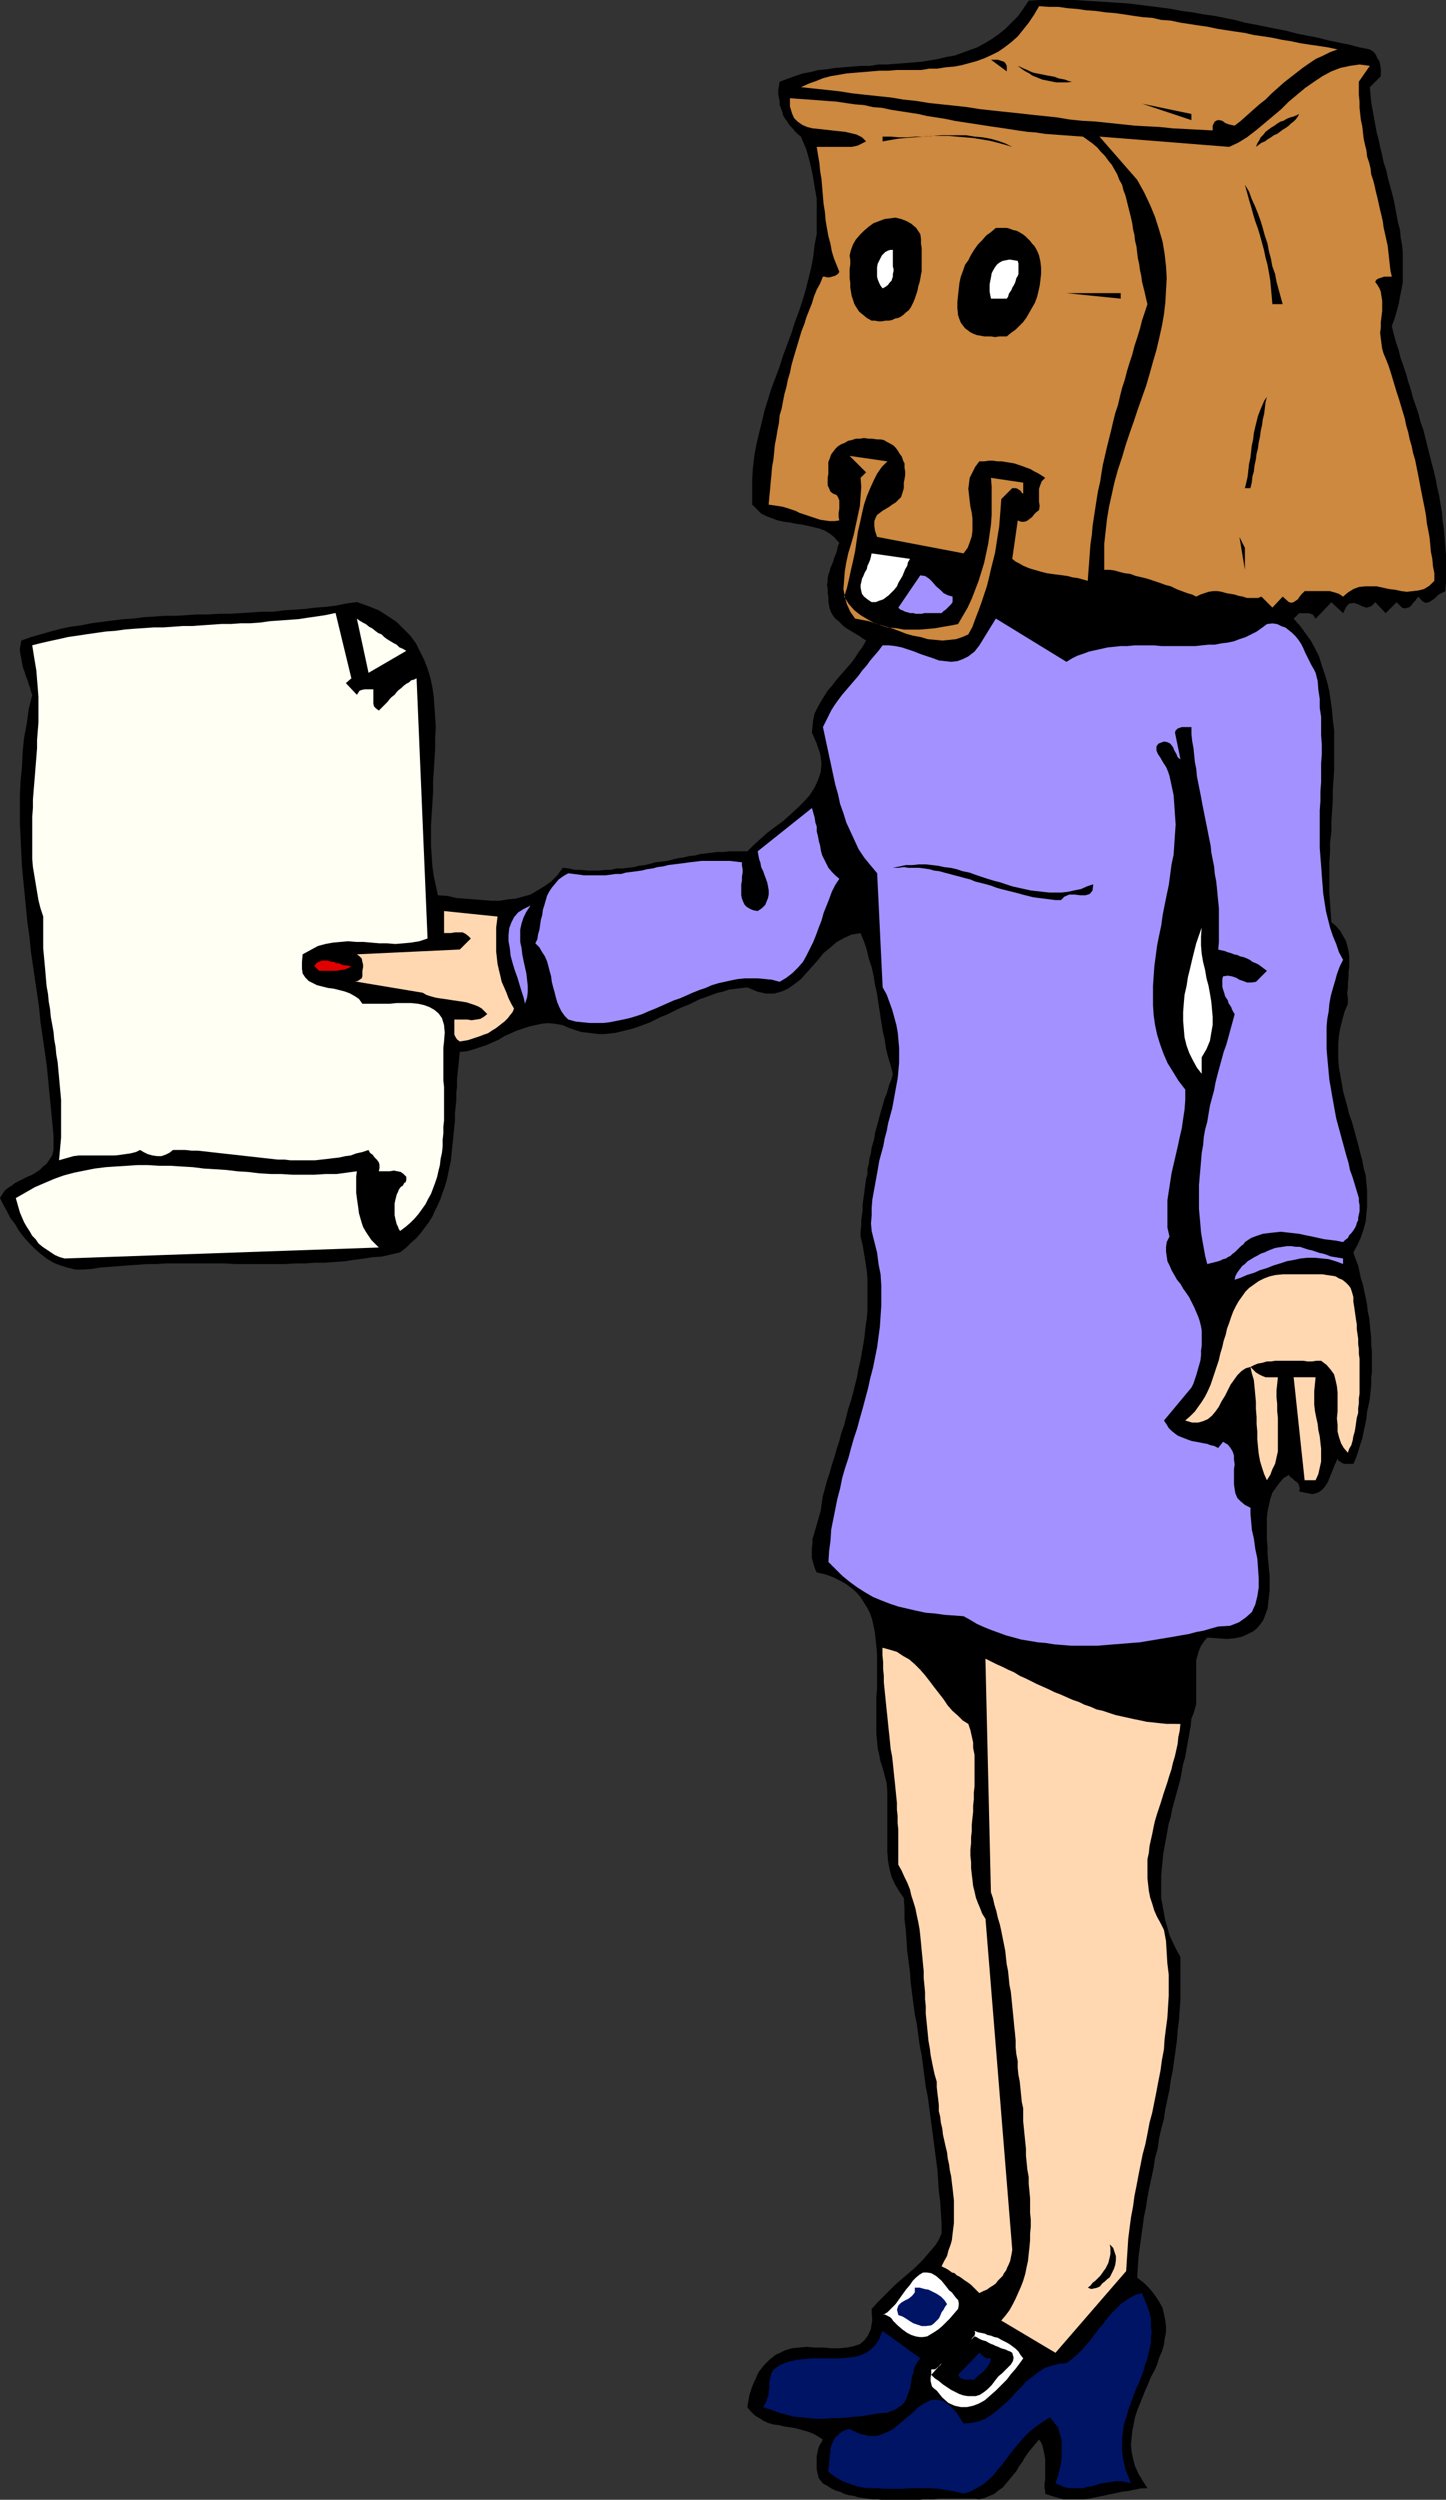
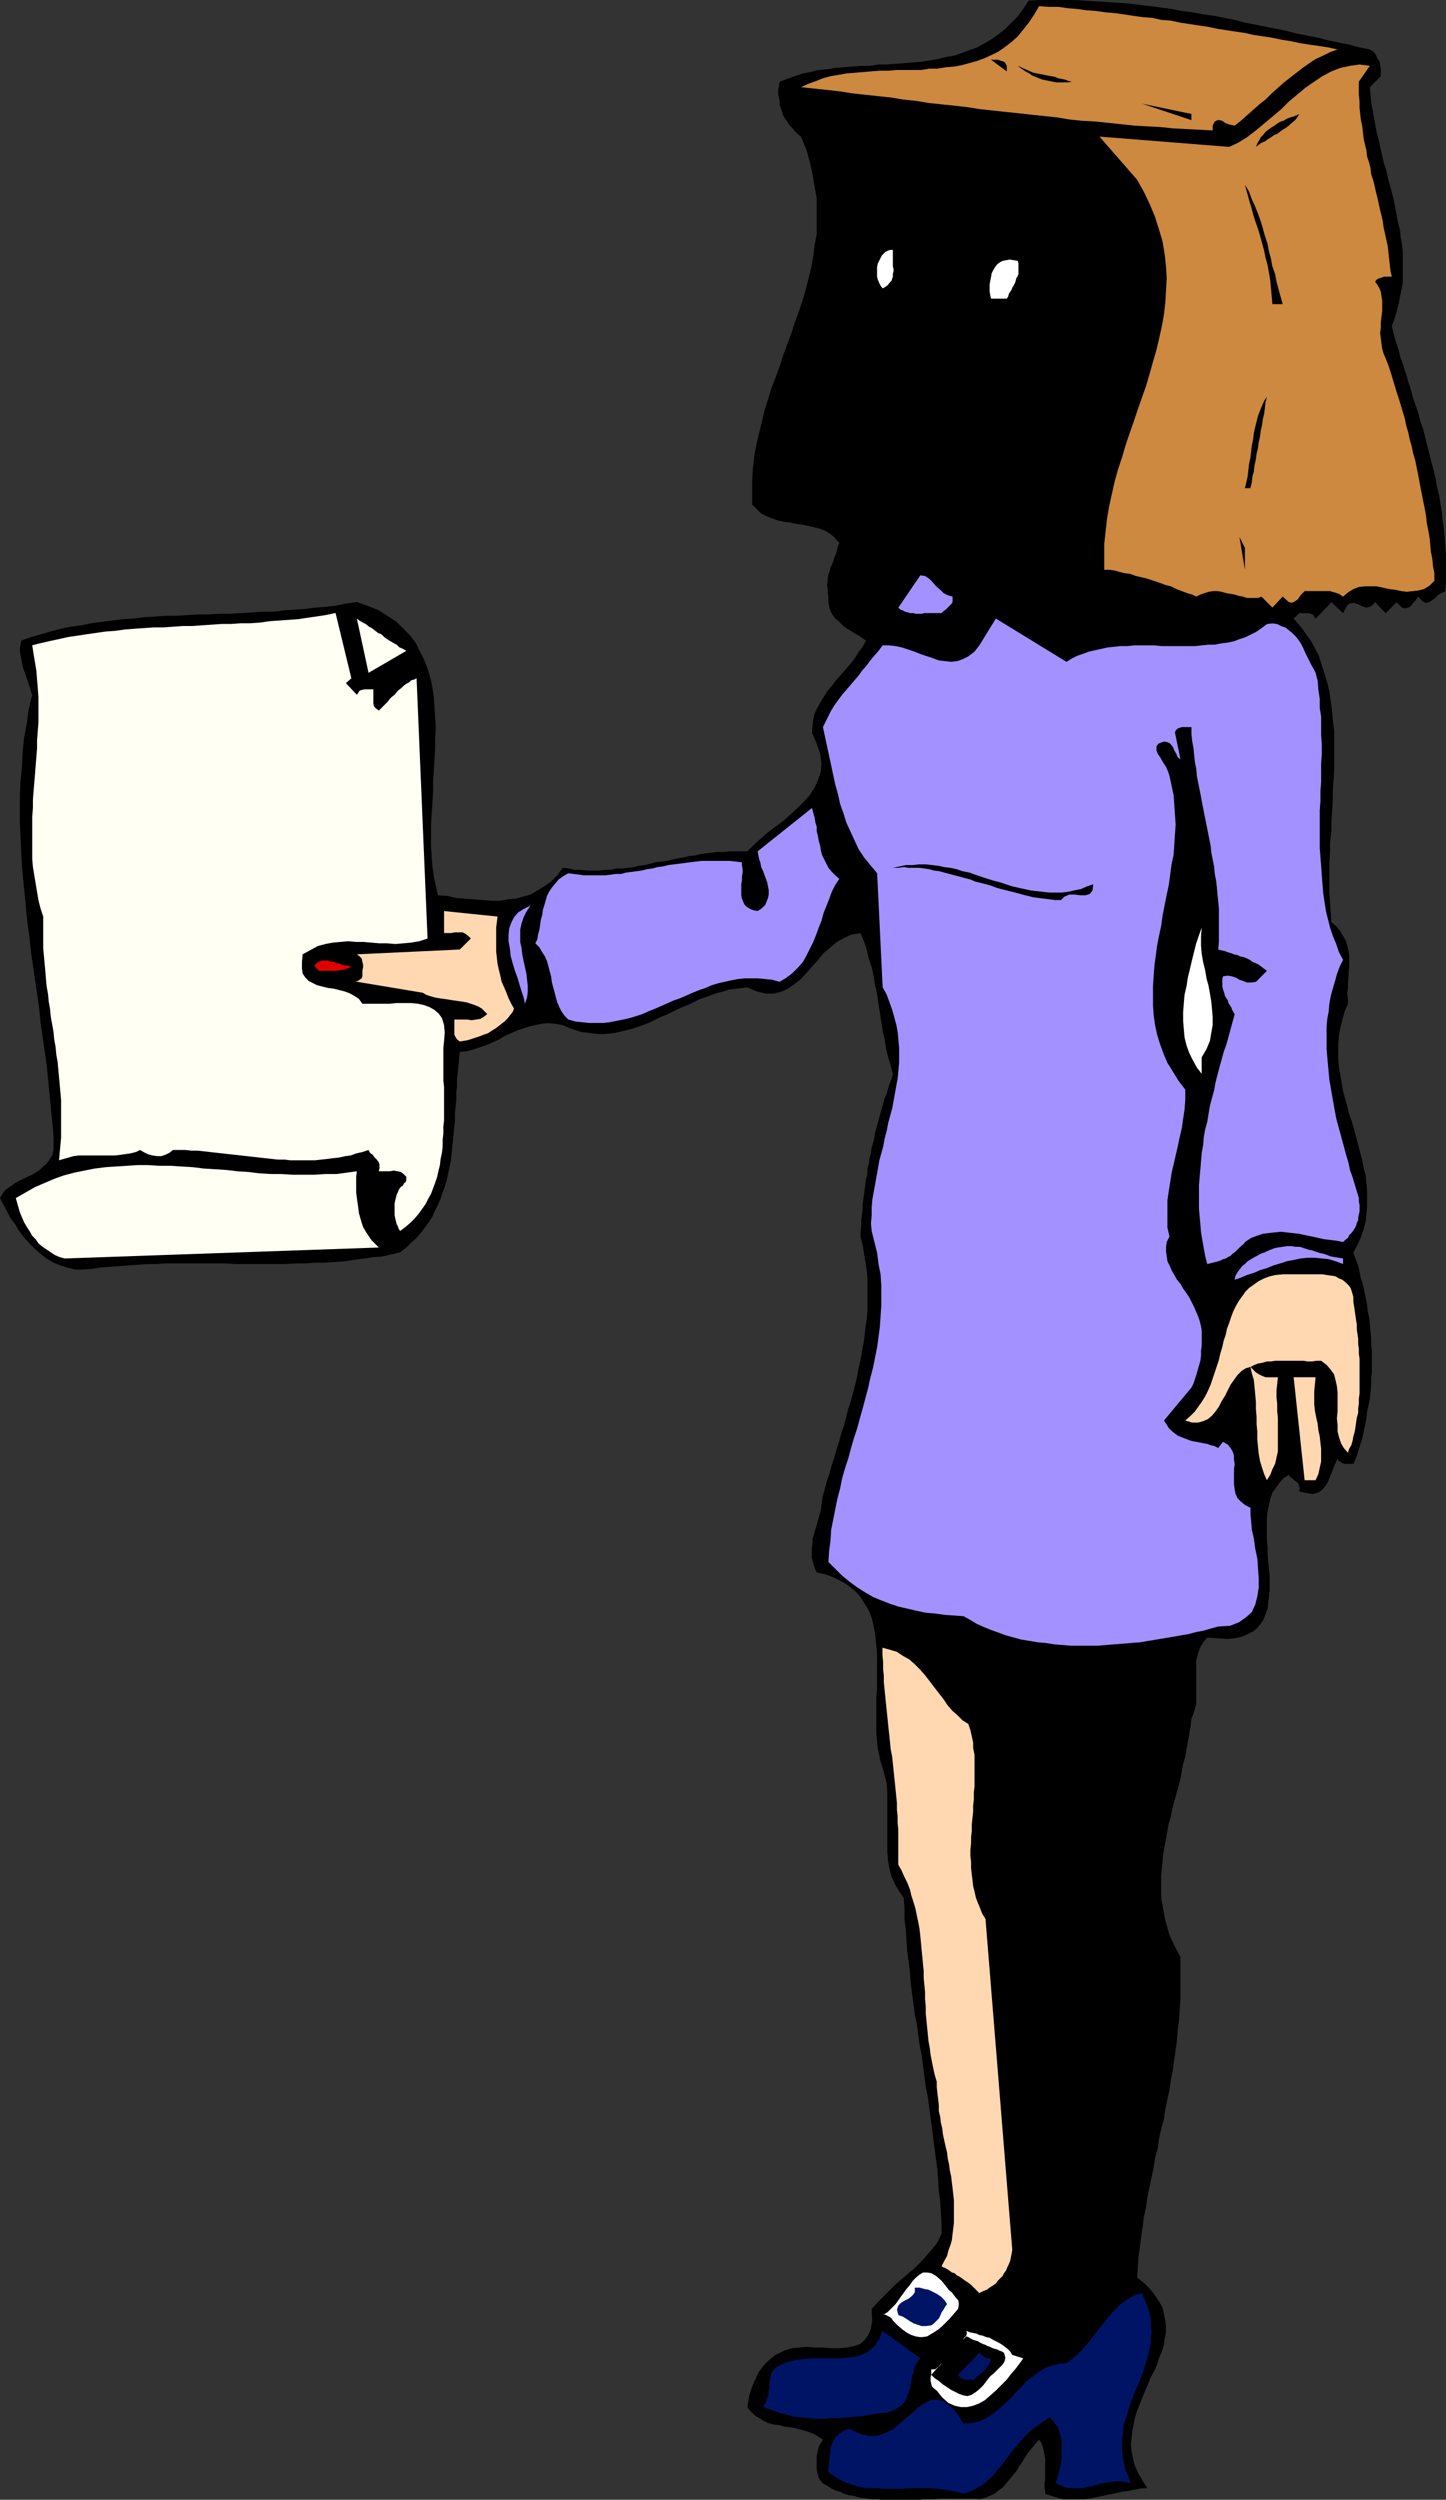
<svg xmlns="http://www.w3.org/2000/svg" xmlns:ns1="http://sodipodi.sourceforge.net/DTD/sodipodi-0.dtd" xmlns:ns2="http://www.inkscape.org/namespaces/inkscape" version="1.0" width="90.073mm" height="155.668mm" id="svg44" ns1:docname="Bag Over Head 2.wmf">
  <rect width="100%" height="100%" fill="#333333" stroke="none" />
  <ns1:namedview id="namedview44" pagecolor="#ffffff" bordercolor="#000000" borderopacity="0.25" ns2:showpageshadow="2" ns2:pageopacity="0.0" ns2:pagecheckerboard="0" ns2:deskcolor="#d1d1d1" ns2:document-units="mm" />
  <defs id="defs1">
    <pattern id="WMFhbasepattern" patternUnits="userSpaceOnUse" width="6" height="6" x="0" y="0" />
  </defs>
  <path style="fill:#000000;fill-opacity:1;fill-rule:evenodd;stroke:none" d="m 322.498,11.635 0.808,0.485 0.646,0.808 0.323,0.808 0.485,0.646 0.162,0.808 0.162,0.97 v 0.97 0.808 l -2.585,2.585 0.162,1.778 0.162,1.778 0.323,1.778 0.323,1.778 0.323,1.778 0.323,1.778 0.485,1.778 0.323,1.616 0.485,1.939 0.323,1.616 0.646,1.939 0.323,1.616 0.485,1.778 0.485,1.778 0.485,1.939 0.323,1.616 0.323,1.778 0.323,1.778 0.485,1.778 0.162,1.778 0.323,1.778 0.162,1.778 v 1.778 1.616 1.778 1.778 l -0.323,1.778 -0.323,1.616 -0.323,1.778 -0.485,1.778 -0.485,1.616 -0.646,1.778 0.485,1.939 0.485,1.778 0.646,1.939 0.485,1.939 0.646,1.778 0.646,1.939 0.485,1.778 0.646,1.939 0.485,1.939 0.646,1.778 0.646,1.939 0.485,1.939 0.646,1.778 0.485,1.939 0.485,1.939 0.485,1.939 0.485,1.939 0.485,1.778 0.485,2.101 0.323,1.778 0.485,2.101 0.323,1.939 0.323,1.939 0.162,1.939 0.323,2.101 0.162,1.939 0.162,2.101 0.162,2.101 v 2.101 2.101 2.101 l -0.162,2.101 -0.646,0.323 -0.969,0.485 -0.808,0.808 -0.646,0.485 -0.808,0.485 -0.808,0.162 -0.808,-0.485 -0.808,-0.97 -0.485,0.485 -0.323,0.485 -0.485,0.485 -0.323,0.485 -0.485,0.485 -0.485,0.162 -0.646,0.162 -0.646,-0.162 -1.293,-1.293 -2.585,2.585 -2.424,-2.585 -0.969,0.97 -1.131,0.323 -0.969,-0.323 -0.969,-0.485 -0.969,-0.323 -1.131,0.162 -0.646,0.646 -0.808,1.616 -2.747,-2.585 -3.716,3.878 -0.323,-0.485 -0.323,-0.485 -0.485,-0.162 -0.485,-0.162 h -0.646 -0.485 -0.485 -0.646 l -1.293,1.293 1.454,1.616 1.293,1.778 1.293,1.778 0.969,1.778 0.969,1.939 0.646,2.101 0.646,1.939 0.646,2.101 0.485,2.101 0.323,2.262 0.323,2.262 0.162,2.262 0.323,2.262 v 2.262 2.424 2.424 2.262 l -0.162,2.585 -0.162,2.262 v 2.424 l -0.162,2.424 -0.162,2.585 v 2.262 l -0.323,2.585 v 2.262 l -0.162,2.424 v 2.424 2.424 2.262 l 0.162,2.424 0.162,2.262 0.162,2.262 1.131,0.97 0.969,1.131 0.646,1.131 0.646,1.131 0.323,1.131 0.323,1.293 0.162,1.293 v 1.131 1.293 l -0.162,1.293 v 1.293 l -0.162,1.131 v 1.293 l -0.162,1.131 0.162,1.293 v 1.293 l -0.808,1.939 -0.485,1.778 -0.485,1.939 -0.323,1.778 -0.162,1.939 v 1.939 1.778 l 0.162,1.939 0.323,1.778 0.323,1.778 0.323,1.939 0.485,1.778 0.485,1.778 0.485,1.939 0.646,1.778 0.485,1.778 0.485,1.778 0.485,1.778 0.485,1.939 0.485,1.778 0.323,1.778 0.485,1.778 0.162,1.778 0.162,1.778 v 1.939 1.778 l -0.162,1.778 -0.162,1.778 -0.485,1.778 -0.646,1.939 -0.808,1.778 -0.969,1.778 0.485,1.454 0.646,1.616 0.323,1.454 0.323,1.616 0.485,1.454 0.323,1.616 0.323,1.454 0.323,1.616 0.162,1.616 0.323,1.454 0.162,1.616 0.162,1.616 0.162,1.616 v 1.454 l 0.162,1.616 v 1.616 1.616 1.616 l -0.162,1.454 v 1.616 l -0.162,1.616 -0.162,1.616 -0.323,1.616 -0.323,1.454 -0.162,1.616 -0.323,1.616 -0.323,1.454 -0.323,1.616 -0.485,1.454 -0.485,1.616 -0.485,1.454 -0.646,1.454 h -0.485 -0.485 -0.646 -0.485 l -0.485,-0.162 -0.485,-0.323 -0.485,-0.323 -0.162,-0.485 -0.323,0.808 -0.323,0.646 -0.323,0.808 -0.323,0.808 -0.323,0.808 -0.323,0.808 -0.323,0.808 -0.485,0.808 -0.485,0.646 -0.485,0.485 -0.646,0.485 -0.808,0.323 -0.808,0.162 -0.808,-0.162 -0.969,-0.162 -1.293,-0.323 0.162,-0.646 -0.162,-0.646 -0.162,-0.485 -0.485,-0.485 -0.485,-0.323 -0.485,-0.485 -0.485,-0.323 -0.323,-0.485 -1.293,0.808 -0.969,1.131 -0.808,1.131 -0.808,1.131 -0.485,1.454 -0.323,1.454 -0.323,1.454 -0.162,1.616 v 1.616 1.778 1.616 l 0.162,1.778 v 1.616 l 0.162,1.778 0.162,1.778 0.162,1.616 v 1.778 1.616 l -0.162,1.454 -0.162,1.454 -0.162,1.454 -0.485,1.293 -0.485,1.293 -0.646,0.97 -0.808,0.97 -0.969,0.808 -1.293,0.646 -1.454,0.646 -1.616,0.323 -1.777,0.162 -2.262,-0.162 -2.424,-0.162 -0.808,0.97 -0.646,0.97 -0.485,1.131 -0.323,1.131 -0.323,1.131 v 1.293 1.293 1.293 1.293 1.293 1.293 1.293 1.293 l -0.323,1.131 -0.323,1.131 -0.485,1.131 -0.162,1.778 -0.323,1.778 -0.323,1.778 -0.323,1.778 -0.323,1.939 -0.485,1.616 -0.323,1.778 -0.323,1.778 -0.485,1.778 -0.485,1.778 -0.485,1.778 -0.485,1.778 -0.323,1.778 -0.485,1.616 -0.323,1.778 -0.323,1.778 -0.323,1.778 -0.323,1.778 -0.162,1.778 -0.162,1.616 -0.162,1.778 v 1.778 1.778 1.616 l 0.323,1.778 0.323,1.778 0.323,1.778 0.485,1.616 0.485,1.778 0.808,1.778 0.808,1.616 0.969,1.778 v 2.585 2.424 2.585 2.424 l -0.162,2.424 -0.162,2.424 -0.323,2.424 -0.162,2.262 -0.323,2.424 -0.323,2.262 -0.323,2.424 -0.485,2.262 -0.323,2.424 -0.485,2.262 -0.485,2.262 -0.323,2.262 -0.646,2.424 -0.485,2.101 -0.323,2.424 -0.646,2.262 -0.323,2.262 -0.485,2.262 -0.485,2.262 -0.485,2.424 -0.323,2.262 -0.485,2.262 -0.323,2.424 -0.323,2.262 -0.323,2.424 -0.323,2.424 -0.162,2.424 -0.162,2.424 1.616,1.293 1.454,1.454 1.131,1.454 0.969,1.454 0.808,1.454 0.323,1.454 0.323,1.454 0.162,1.454 v 1.454 l -0.323,1.616 -0.162,1.293 -0.485,1.616 -0.646,1.454 -0.485,1.616 -0.646,1.454 -0.808,1.454 -0.646,1.616 -0.646,1.454 -0.646,1.616 -0.646,1.616 -0.646,1.616 -0.485,1.454 -0.323,1.616 -0.323,1.616 -0.162,1.616 -0.162,1.778 0.162,1.616 0.323,1.616 0.485,1.778 0.808,1.778 0.969,1.616 1.131,1.778 h -1.454 l -1.616,0.323 -1.454,0.323 -1.454,0.162 -1.454,0.323 -1.616,0.323 -1.454,0.323 -1.616,0.323 -1.454,0.323 -1.454,0.162 h -1.616 -1.454 -1.616 l -1.293,-0.323 -1.616,-0.485 -1.454,-0.485 v -0.646 l -0.162,-0.808 v -0.97 l 0.162,-0.808 v -0.808 -0.808 -0.97 -0.808 -0.808 -0.808 l -0.162,-0.808 -0.162,-0.808 -0.162,-0.808 -0.162,-0.646 -0.323,-0.808 -0.485,-0.646 -0.808,0.97 -0.808,0.97 -0.808,0.97 -0.808,1.131 -0.646,1.131 -0.808,1.131 -0.646,1.131 -0.808,0.97 -0.808,0.97 -0.808,0.97 -0.808,0.97 -0.969,0.646 -0.969,0.808 -1.131,0.485 -1.131,0.485 -1.293,0.323 -1.131,-0.162 h -1.131 -1.131 -1.293 -1.131 -1.293 -1.131 -1.293 l -1.131,0.162 h -1.293 -1.131 l -1.293,0.162 h -1.131 -1.293 -1.293 -1.131 -1.131 -1.293 -1.131 l -1.131,-0.162 h -1.293 l -1.131,-0.162 -1.131,-0.162 -1.131,-0.162 -0.969,-0.323 -1.131,-0.162 -1.131,-0.323 -0.969,-0.485 -1.131,-0.323 -0.969,-0.485 -0.969,-0.646 -0.969,-0.485 -0.323,-0.485 -0.323,-0.323 -0.323,-0.485 -0.162,-0.646 -0.162,-0.646 -0.162,-0.808 v -0.646 -0.808 -0.808 -0.646 l 0.162,-0.808 0.162,-0.808 0.162,-0.646 0.323,-0.646 0.323,-0.485 0.323,-0.646 -0.969,-0.646 -1.131,-0.646 -1.131,-0.485 -1.131,-0.323 -1.131,-0.323 -1.293,-0.323 -1.131,-0.162 -1.131,-0.162 -1.293,-0.323 -1.293,-0.162 -1.131,-0.323 -1.131,-0.485 -0.969,-0.646 -1.131,-0.646 -0.969,-0.97 -0.808,-0.97 0.162,-0.97 0.162,-0.97 0.162,-0.97 0.323,-0.97 0.323,-0.97 0.323,-0.808 0.485,-0.97 0.323,-0.808 0.485,-0.97 0.646,-0.808 0.485,-0.646 0.646,-0.646 0.646,-0.646 0.808,-0.646 0.808,-0.646 0.808,-0.323 1.293,-0.646 1.616,-0.485 1.616,-0.162 1.939,-0.162 1.777,0.162 h 2.1 l 1.777,0.162 h 1.939 l 1.777,-0.162 1.616,-0.323 1.454,-0.485 1.131,-0.97 0.808,-1.131 0.646,-1.454 0.323,-2.101 -0.162,-2.585 1.131,-1.293 1.131,-1.131 1.131,-1.131 1.131,-1.131 1.131,-1.131 1.131,-0.97 1.131,-0.97 1.131,-0.97 1.131,-0.97 0.969,-0.97 0.969,-0.97 0.969,-1.131 0.969,-1.131 0.969,-1.131 0.808,-1.293 0.646,-1.454 v -2.424 l -0.162,-2.585 -0.162,-2.585 -0.323,-2.424 -0.162,-2.585 -0.162,-2.424 -0.323,-2.424 -0.323,-2.424 -0.323,-2.585 -0.323,-2.424 -0.323,-2.424 -0.323,-2.424 -0.323,-2.424 -0.485,-2.424 -0.323,-2.424 -0.323,-2.585 -0.323,-2.424 -0.485,-2.424 -0.323,-2.424 -0.323,-2.424 -0.485,-2.424 -0.323,-2.424 -0.323,-2.424 -0.323,-2.585 -0.162,-2.424 -0.323,-2.424 -0.323,-2.424 -0.162,-2.585 -0.162,-2.424 -0.323,-2.585 v -2.585 l -0.162,-2.424 -1.131,-1.616 -0.969,-1.616 -0.808,-1.778 -0.485,-1.939 -0.323,-1.778 -0.162,-2.101 v -1.939 -2.101 -1.939 -2.101 -2.101 -1.939 -2.101 l -0.162,-1.939 -0.485,-1.939 -0.485,-1.778 -0.485,-1.454 -0.323,-1.616 -0.323,-1.454 -0.162,-1.778 -0.162,-1.616 v -1.616 -1.778 -1.616 -1.778 -1.778 l 0.162,-1.778 v -1.778 -1.616 -1.778 -1.778 -1.616 l -0.162,-1.778 -0.162,-1.454 -0.162,-1.616 -0.323,-1.616 -0.323,-1.454 -0.485,-1.454 -0.646,-1.293 -0.808,-1.293 -0.808,-1.293 -0.969,-1.131 -1.131,-0.97 -1.293,-0.97 -1.454,-0.808 -1.616,-0.808 -1.777,-0.646 -2.1,-0.485 -0.485,-1.131 -0.323,-1.131 -0.323,-1.131 v -1.131 -1.131 l 0.162,-1.131 v -1.131 l 0.323,-0.97 0.323,-1.131 0.323,-1.131 0.323,-1.131 0.323,-1.131 0.323,-1.131 0.162,-1.131 0.162,-1.131 0.162,-1.131 0.485,-1.778 0.485,-1.778 0.646,-1.939 0.485,-1.778 0.646,-1.939 0.485,-1.778 0.646,-1.939 0.485,-1.939 0.646,-1.778 0.485,-1.939 0.485,-1.939 0.646,-1.939 0.485,-1.778 0.485,-1.939 0.485,-1.939 0.323,-1.939 0.485,-1.939 0.323,-1.939 0.323,-1.778 0.323,-2.101 0.162,-1.778 0.323,-2.101 0.162,-1.778 v -1.939 -2.101 -1.778 -2.101 l -0.162,-1.778 -0.323,-2.101 -0.323,-1.939 -0.323,-1.939 -0.485,-1.939 v -1.293 l 0.162,-1.131 v -1.293 l 0.162,-1.293 0.162,-1.131 v -1.293 l 0.162,-1.293 0.162,-1.131 0.162,-1.293 0.162,-1.131 0.162,-1.293 0.323,-1.131 v -1.293 l 0.323,-1.131 0.162,-1.293 0.323,-1.131 0.162,-1.293 0.323,-1.131 0.323,-1.131 0.162,-1.293 0.323,-1.131 0.323,-1.131 0.323,-1.293 0.323,-1.131 0.323,-1.131 0.323,-1.131 0.323,-1.131 0.485,-1.131 0.323,-1.131 0.323,-1.131 0.485,-1.131 0.323,-1.293 -0.485,-1.939 -0.646,-2.101 -0.485,-1.939 -0.323,-2.262 -0.485,-2.101 -0.323,-2.101 -0.323,-2.101 -0.323,-2.101 -0.323,-2.262 -0.485,-2.101 -0.323,-2.101 -0.485,-2.101 -0.646,-1.939 -0.485,-2.101 -0.646,-1.939 -0.808,-1.939 -2.1,0.323 -1.777,0.808 -1.777,0.97 -1.454,1.293 -1.616,1.293 -1.293,1.616 -1.293,1.454 -1.454,1.616 -1.293,1.454 -1.454,1.131 -1.616,1.131 -1.454,0.646 -1.777,0.485 h -1.939 l -2.1,-0.485 -2.262,-0.97 -1.454,0.162 -1.293,0.162 -1.454,0.162 -1.454,0.485 -1.454,0.323 -1.293,0.485 -1.293,0.485 -1.454,0.485 -1.293,0.646 -1.293,0.646 -1.293,0.485 -1.454,0.646 -1.293,0.646 -1.293,0.646 -1.293,0.485 -1.293,0.646 -1.293,0.646 -1.293,0.485 -1.293,0.485 -1.454,0.485 -1.293,0.323 -1.293,0.323 -1.293,0.323 -1.293,0.162 -1.454,0.162 h -1.293 l -1.454,-0.162 -1.293,-0.162 -1.454,-0.162 -1.454,-0.485 -1.454,-0.485 -1.454,-0.646 -1.777,-0.323 -1.616,-0.162 -1.616,0.162 -1.454,0.323 -1.454,0.323 -1.454,0.485 -1.454,0.485 -1.454,0.646 -1.454,0.646 -1.293,0.808 -1.454,0.646 -1.454,0.646 -1.454,0.485 -1.454,0.485 -1.616,0.485 -1.777,0.162 -0.162,1.616 -0.162,1.616 -0.162,1.616 -0.162,1.616 v 1.616 l -0.162,1.616 v 1.616 l -0.162,1.616 -0.162,1.616 v 1.616 l -0.162,1.616 -0.162,1.616 -0.162,1.616 -0.162,1.454 -0.162,1.616 -0.162,1.616 -0.323,1.454 -0.323,1.616 -0.323,1.454 -0.485,1.616 -0.485,1.293 -0.485,1.454 -0.646,1.454 -0.646,1.293 -0.646,1.454 -0.808,1.293 -0.969,1.293 -0.969,1.293 -0.969,1.131 -1.293,1.131 -1.131,1.131 -1.454,1.131 -2.1,0.485 -2.1,0.485 -2.262,0.162 -2.1,0.323 -2.424,0.323 -2.1,0.323 -2.262,0.162 -2.424,0.162 H 74.162 l -2.262,0.162 h -2.424 l -2.424,0.162 h -2.262 -2.424 -2.262 -2.424 -2.262 l -2.424,-0.162 h -2.424 -2.262 -2.262 -2.424 -2.262 -2.262 l -2.262,0.162 h -2.262 l -2.262,0.162 -2.262,0.162 -2.1,0.162 -2.1,0.162 -2.262,0.162 -1.939,0.323 -2.1,0.162 h -1.777 l -1.939,-0.485 -1.616,-0.485 -1.616,-0.646 -1.616,-0.97 -1.454,-1.131 -1.293,-1.131 -1.293,-1.293 -1.293,-1.454 -1.131,-1.454 L 3.555,288.117 2.424,286.663 1.616,285.047 0.808,283.592 0,281.976 l 0.485,-0.808 0.646,-0.97 0.808,-0.646 0.808,-0.485 0.808,-0.646 0.969,-0.485 0.969,-0.485 0.969,-0.485 1.131,-0.485 0.808,-0.485 0.969,-0.646 0.808,-0.808 0.808,-0.646 0.646,-0.97 0.646,-0.97 0.323,-1.293 v -3.393 l -0.323,-3.393 -0.323,-3.393 -0.323,-3.232 -0.323,-3.393 -0.323,-3.232 -0.485,-3.393 L 10.017,243.841 9.533,240.609 9.21,237.216 8.725,233.822 8.24,230.591 7.755,227.197 7.271,223.965 6.948,220.572 6.463,217.178 6.14,213.947 5.817,210.553 5.493,207.321 5.17,203.928 5.009,200.535 4.847,197.141 4.686,193.909 v -3.393 -3.393 l 0.162,-3.393 0.323,-3.232 0.162,-3.555 0.323,-3.232 0.646,-3.393 0.485,-3.555 0.808,-3.232 L 7.271,162.722 7.109,161.914 6.786,161.106 6.624,160.46 6.301,159.652 5.978,158.844 5.817,158.198 5.493,157.39 5.332,156.743 5.17,155.935 5.009,154.966 4.847,154.158 4.686,153.35 v -0.808 l 0.162,-0.808 0.162,-0.97 2.262,-0.808 2.262,-0.646 2.262,-0.646 2.424,-0.646 2.262,-0.485 2.424,-0.323 2.424,-0.485 2.424,-0.323 2.424,-0.323 2.585,-0.323 2.585,-0.162 2.424,-0.323 2.585,-0.162 2.424,-0.162 h 2.585 l 2.585,-0.162 2.424,-0.162 h 2.585 l 2.585,-0.162 h 2.585 l 2.585,-0.162 2.585,-0.162 2.424,-0.162 h 2.585 l 2.585,-0.323 2.424,-0.162 2.424,-0.162 2.585,-0.323 2.424,-0.162 2.424,-0.323 2.424,-0.485 2.424,-0.323 2.747,0.97 2.424,0.97 2.262,1.454 1.939,1.293 1.616,1.616 1.616,1.616 1.293,1.778 0.969,1.939 0.969,1.939 0.808,2.101 0.646,2.101 0.485,2.262 0.323,2.262 0.162,2.424 0.162,2.262 0.162,2.585 -0.162,2.424 v 2.585 l -0.162,2.585 -0.162,2.585 -0.162,2.424 v 2.585 l -0.162,2.585 -0.162,2.585 -0.162,2.585 v 2.424 2.424 l 0.162,2.424 0.162,2.424 0.323,2.262 0.485,2.262 0.485,2.262 2.262,0.162 2.1,0.485 2.1,0.162 2.1,0.162 2.1,0.162 1.939,0.162 h 1.939 l 1.939,-0.323 1.777,-0.162 1.777,-0.485 1.777,-0.485 1.616,-0.97 1.616,-0.97 1.616,-1.131 1.454,-1.454 1.293,-1.778 1.454,0.162 1.454,0.323 h 1.454 l 1.454,0.162 h 1.454 1.293 l 1.454,-0.162 h 1.293 l 1.293,-0.323 h 1.454 l 1.293,-0.162 1.454,-0.162 1.131,-0.323 1.454,-0.162 1.293,-0.323 1.131,-0.323 1.454,-0.162 1.293,-0.162 1.293,-0.323 1.293,-0.323 1.293,-0.162 1.293,-0.323 1.454,-0.162 1.131,-0.323 1.454,-0.162 1.293,-0.162 1.293,-0.162 h 1.454 l 1.454,-0.162 h 1.454 1.293 1.454 l 1.454,-1.454 1.616,-1.454 1.616,-1.454 1.939,-1.454 1.777,-1.293 1.616,-1.454 1.777,-1.616 1.454,-1.454 1.454,-1.616 1.131,-1.778 0.808,-1.778 0.646,-1.939 0.162,-2.101 -0.323,-2.101 -0.808,-2.424 -1.131,-2.585 0.162,-1.616 0.162,-1.454 0.323,-1.454 0.646,-1.293 0.808,-1.454 0.808,-1.293 0.808,-1.293 1.131,-1.293 0.969,-1.293 1.131,-1.293 1.131,-1.293 1.131,-1.293 0.969,-1.293 0.808,-1.293 0.969,-1.293 0.808,-1.454 -0.808,-0.485 -0.646,-0.485 -0.808,-0.485 -0.808,-0.485 -0.808,-0.485 -0.808,-0.485 -0.646,-0.485 -0.646,-0.646 -0.646,-0.646 -0.646,-0.485 -0.485,-0.646 -0.485,-0.808 -0.323,-0.808 -0.162,-0.808 -0.162,-0.97 v -1.131 l -0.162,-0.808 v -0.97 l -0.162,-0.97 0.162,-0.808 v -0.808 l 0.162,-0.808 0.323,-0.808 0.162,-0.808 0.323,-0.646 0.323,-0.808 0.162,-0.646 0.323,-0.808 0.323,-0.808 0.162,-0.646 0.162,-0.808 0.323,-0.646 -1.131,-1.293 -0.969,-0.808 -1.293,-0.808 -1.293,-0.485 -1.293,-0.323 -1.454,-0.323 -1.454,-0.323 -1.293,-0.162 -1.616,-0.323 -1.293,-0.162 -1.454,-0.323 -1.293,-0.485 -1.293,-0.485 -1.293,-0.646 -0.969,-0.97 -1.131,-1.131 v -2.747 -3.07 l 0.162,-2.747 0.323,-2.747 0.485,-2.747 0.646,-2.747 0.646,-2.585 0.646,-2.747 0.808,-2.585 0.808,-2.585 0.969,-2.585 0.969,-2.585 0.808,-2.585 0.969,-2.585 0.969,-2.585 0.808,-2.585 0.969,-2.585 0.808,-2.424 0.808,-2.747 0.646,-2.585 0.646,-2.585 0.485,-2.585 0.323,-2.747 0.485,-2.585 v -2.747 -2.747 -2.909 l -0.485,-2.747 -0.485,-2.909 -0.646,-2.909 -0.808,-2.909 -1.293,-3.07 -0.808,-0.646 -0.646,-0.646 -0.646,-0.808 -0.646,-0.646 -0.485,-0.808 -0.485,-0.646 -0.485,-0.808 -0.162,-0.808 -0.323,-0.808 -0.323,-0.808 v -0.808 l -0.162,-0.97 -0.162,-0.808 v -0.97 l 0.162,-0.97 0.162,-0.97 1.777,-0.646 1.777,-0.646 1.939,-0.646 1.777,-0.323 1.939,-0.485 1.939,-0.162 1.939,-0.323 2.1,-0.162 2.1,-0.162 1.939,-0.162 h 2.1 l 1.939,-0.323 h 2.1 l 1.939,-0.162 2.1,-0.162 2.1,-0.162 1.939,-0.162 1.939,-0.323 1.939,-0.323 1.939,-0.485 1.939,-0.323 1.777,-0.646 1.777,-0.646 1.777,-0.646 1.777,-0.97 1.616,-0.97 1.616,-1.131 1.616,-1.293 1.454,-1.454 1.454,-1.454 1.293,-1.778 1.293,-1.939 L 244.782,0 h 2.747 2.585 2.747 l 2.585,0.162 2.585,0.162 2.585,0.162 2.585,0.162 2.424,0.162 2.585,0.323 2.585,0.323 2.585,0.323 2.424,0.323 2.424,0.485 2.585,0.323 2.585,0.485 2.424,0.323 2.424,0.485 2.424,0.485 2.424,0.646 2.585,0.485 2.424,0.485 2.424,0.485 2.424,0.485 2.424,0.646 2.424,0.485 2.585,0.485 2.424,0.646 2.424,0.485 2.424,0.485 2.424,0.646 z" id="path1" />
  <path style="fill:#cc893f;fill-opacity:1;fill-rule:evenodd;stroke:none" d="m 314.904,11.635 -1.777,0.646 -1.616,0.808 -1.777,0.808 -1.454,0.97 -1.616,1.131 -1.454,1.131 -1.454,1.131 -1.454,1.131 -1.454,1.293 -1.454,1.293 -1.454,1.454 -1.454,1.131 -1.454,1.293 -1.454,1.293 -1.454,1.293 -1.454,1.131 -0.808,-0.162 -0.646,-0.162 -0.808,-0.323 -0.646,-0.485 -0.646,-0.162 h -0.485 l -0.646,0.323 -0.485,0.97 v 1.131 l -3.07,-0.162 -3.07,-0.162 -3.231,-0.162 -3.07,-0.323 -3.07,-0.162 -2.908,-0.162 -3.07,-0.323 -3.07,-0.323 -3.07,-0.323 -3.07,-0.162 -3.07,-0.323 -2.908,-0.485 -3.07,-0.323 -3.07,-0.323 -2.908,-0.323 -3.07,-0.323 -3.07,-0.323 -2.908,-0.323 -3.07,-0.485 -2.908,-0.323 -3.07,-0.323 -3.07,-0.323 -2.908,-0.485 -3.07,-0.323 -2.908,-0.485 -3.07,-0.323 -3.07,-0.323 -2.908,-0.323 -3.07,-0.485 -2.908,-0.323 -3.07,-0.323 -3.07,-0.323 1.777,-0.808 1.777,-0.646 1.616,-0.646 1.777,-0.485 1.939,-0.323 1.777,-0.323 1.939,-0.162 1.939,-0.162 1.939,-0.162 1.939,-0.162 h 2.1 l 1.939,-0.162 h 1.939 1.939 1.939 l 1.939,-0.323 h 1.939 l 1.939,-0.323 1.939,-0.162 1.777,-0.323 1.777,-0.485 1.777,-0.485 1.777,-0.646 1.777,-0.808 1.616,-0.808 1.616,-1.131 1.454,-1.131 1.454,-1.293 1.293,-1.616 1.293,-1.616 1.293,-1.939 1.131,-1.939 2.262,0.162 h 2.262 l 2.262,0.323 2.1,0.162 2.262,0.323 2.262,0.162 2.262,0.323 2.1,0.162 2.262,0.323 2.1,0.323 2.262,0.323 2.262,0.162 2.1,0.485 2.262,0.162 2.262,0.485 2.1,0.323 2.1,0.323 2.262,0.323 2.262,0.485 2.1,0.323 2.1,0.323 2.262,0.323 2.1,0.485 2.262,0.323 2.1,0.323 2.262,0.485 2.1,0.323 2.262,0.485 2.1,0.323 2.262,0.323 2.1,0.323 z" id="path2" />
  <path style="fill:#000000;fill-opacity:1;fill-rule:evenodd;stroke:none" d="m 237.026,15.513 v 1.293 l -3.716,-2.747 h 0.485 0.485 0.646 l 0.485,0.162 0.485,0.162 0.485,0.162 0.323,0.323 z" id="path3" />
  <path style="fill:#cc893f;fill-opacity:1;fill-rule:evenodd;stroke:none" d="m 319.913,19.229 v 1.616 1.454 l 0.162,1.616 v 1.454 l 0.162,1.454 0.162,1.454 0.323,1.454 0.162,1.454 0.162,1.454 0.323,1.454 0.323,1.293 0.162,1.454 0.485,1.454 0.323,1.293 0.162,1.454 0.485,1.454 0.323,1.293 0.323,1.454 0.323,1.293 0.323,1.454 0.323,1.454 0.323,1.293 0.323,1.454 0.162,1.293 0.323,1.454 0.323,1.454 0.323,1.454 0.162,1.454 0.162,1.454 0.162,1.454 0.162,1.454 0.323,1.454 h -0.646 -0.485 -0.646 l -0.485,0.162 -0.485,0.162 -0.485,0.162 -0.485,0.323 -0.162,0.485 0.485,0.646 0.485,0.808 0.323,0.808 0.162,1.131 0.162,0.97 v 1.293 1.131 l -0.162,1.293 -0.162,1.293 v 1.293 l -0.162,1.293 0.162,1.293 0.162,1.293 0.162,1.131 0.323,1.131 0.485,1.131 0.646,1.616 0.485,1.454 0.485,1.616 0.485,1.616 0.485,1.616 0.485,1.454 0.485,1.616 0.485,1.616 0.485,1.616 0.323,1.616 0.485,1.616 0.323,1.616 0.485,1.616 0.323,1.616 0.485,1.616 0.323,1.616 0.323,1.616 0.323,1.616 0.323,1.778 0.323,1.616 0.323,1.616 0.323,1.616 0.323,1.778 0.162,1.616 0.323,1.616 0.323,1.778 0.162,1.616 0.162,1.778 0.323,1.616 0.162,1.778 0.323,1.616 v 1.778 l -1.131,1.131 -1.293,0.808 -1.293,0.323 -1.293,0.162 -1.454,0.162 -1.293,-0.162 -1.454,-0.323 -1.454,-0.162 -1.454,-0.323 -1.454,-0.323 h -1.454 -1.293 l -1.454,0.162 -1.293,0.485 -1.293,0.808 -1.131,0.97 -0.485,-0.323 -0.485,-0.323 -0.485,-0.162 -0.485,-0.162 -0.646,-0.162 -0.485,-0.162 h -0.646 -0.646 -0.485 -0.646 -0.646 -0.646 -0.485 -0.646 -0.485 -0.646 l -0.485,0.485 -0.323,0.323 -0.485,0.646 -0.323,0.485 -0.485,0.323 -0.485,0.323 -0.485,0.162 -0.646,-0.162 -1.454,-1.293 -2.424,2.585 -2.585,-2.585 -0.808,0.323 h -0.808 -0.808 -0.969 l -0.969,-0.323 -0.969,-0.162 -0.969,-0.323 -0.969,-0.162 -0.969,-0.162 -1.131,-0.323 -0.969,-0.162 h -0.969 l -1.131,0.162 -0.969,0.323 -0.969,0.323 -0.969,0.485 -0.969,-0.485 -1.131,-0.323 -1.293,-0.485 -1.293,-0.485 -1.293,-0.646 -1.293,-0.323 -1.293,-0.485 -1.454,-0.485 -1.454,-0.485 -1.293,-0.323 -1.454,-0.323 -1.293,-0.485 -1.293,-0.162 -1.293,-0.323 -1.131,-0.323 -1.131,-0.162 h -1.293 v -3.07 -3.07 l 0.323,-2.909 0.323,-2.909 0.485,-2.909 0.646,-2.909 0.646,-2.909 0.808,-2.909 0.969,-2.909 0.808,-2.747 0.969,-2.909 0.969,-2.747 0.969,-2.909 0.969,-2.747 0.969,-2.747 0.808,-2.747 0.808,-2.909 0.808,-2.747 0.646,-2.747 0.646,-2.909 0.485,-2.747 0.323,-2.747 0.162,-2.909 0.162,-2.909 -0.162,-2.747 -0.323,-2.909 -0.485,-2.909 -0.808,-2.747 -0.969,-3.07 -1.131,-2.747 -1.454,-3.07 -1.616,-2.909 -8.886,-10.18 30.537,2.424 2.1,-0.97 2.1,-1.293 2.1,-1.616 1.939,-1.616 1.939,-1.616 2.1,-1.778 1.777,-1.778 1.939,-1.616 1.939,-1.616 2.1,-1.454 1.939,-1.293 2.1,-1.131 2.1,-0.808 2.262,-0.485 2.262,-0.323 2.424,0.323 z" id="path4" />
  <path style="fill:#000000;fill-opacity:1;fill-rule:evenodd;stroke:none" d="m 252.376,19.229 -0.969,0.162 h -0.969 -0.808 -0.969 l -0.808,-0.162 -0.808,-0.162 -0.808,-0.162 -0.808,-0.162 -0.808,-0.323 -0.808,-0.323 -0.808,-0.323 -0.646,-0.485 -0.646,-0.323 -0.808,-0.485 -0.646,-0.485 -0.646,-0.485 0.808,0.323 0.646,0.323 0.808,0.323 0.646,0.323 0.808,0.323 0.808,0.162 0.808,0.162 0.808,0.162 0.808,0.162 0.969,0.162 0.808,0.162 0.808,0.323 0.808,0.162 0.808,0.162 0.808,0.323 z" id="path5" />
-   <path style="fill:#cc893f;fill-opacity:1;fill-rule:evenodd;stroke:none" d="m 254.961,32.157 1.131,0.808 1.131,0.808 1.131,0.97 0.808,0.97 0.969,0.97 0.808,1.131 0.808,0.97 0.646,1.131 0.646,1.131 0.485,1.293 0.646,1.131 0.323,1.293 0.485,1.293 0.323,1.293 0.323,1.293 0.323,1.293 0.323,1.293 0.323,1.454 0.162,1.293 0.323,1.293 0.162,1.454 0.323,1.293 0.162,1.454 0.162,1.293 0.323,1.454 0.162,1.293 0.323,1.454 0.162,1.293 0.323,1.293 0.323,1.293 0.323,1.454 0.323,1.293 -0.646,1.939 -0.646,1.939 -0.485,1.939 -0.646,2.101 -0.646,1.939 -0.485,1.939 -0.646,1.939 -0.646,2.101 -0.485,1.939 -0.646,1.939 -0.485,1.939 -0.485,2.101 -0.646,1.939 -0.485,1.939 -0.485,2.101 -0.485,1.939 -0.485,1.939 -0.485,2.101 -0.485,2.101 -0.323,1.939 -0.323,2.101 -0.485,2.101 -0.323,1.939 -0.323,2.101 -0.323,2.101 -0.323,2.101 -0.162,2.101 -0.323,2.101 -0.162,2.101 -0.162,2.262 -0.162,2.101 -0.162,2.262 -1.131,-0.323 -1.131,-0.323 -1.293,-0.162 -1.131,-0.323 -1.131,-0.162 -1.293,-0.162 -1.293,-0.162 -1.131,-0.162 -1.293,-0.323 -1.131,-0.323 -1.131,-0.323 -0.969,-0.323 -1.131,-0.485 -0.808,-0.485 -0.969,-0.485 -0.808,-0.646 1.293,-9.049 0.808,0.323 h 0.646 l 0.646,-0.162 0.646,-0.485 0.646,-0.485 0.485,-0.646 0.485,-0.485 0.646,-0.485 0.162,-0.97 -0.162,-0.97 v -1.131 -0.97 -0.97 l 0.323,-0.97 0.323,-0.808 0.808,-0.808 -0.969,-0.646 -0.808,-0.485 -0.969,-0.485 -0.808,-0.485 -0.969,-0.323 -0.808,-0.323 -0.969,-0.323 -0.969,-0.323 -0.969,-0.162 -0.969,-0.162 -0.969,-0.162 h -0.969 l -1.131,-0.162 h -0.969 l -1.131,0.162 h -1.131 l -0.969,1.293 -0.646,1.293 -0.646,1.293 -0.162,1.293 -0.162,1.293 0.162,1.454 0.162,1.454 0.162,1.293 0.323,1.454 0.162,1.293 v 1.454 1.454 l -0.162,1.293 -0.485,1.454 -0.485,1.293 -0.969,1.293 -20.358,-3.878 -0.485,-1.454 -0.162,-1.131 v -1.131 l 0.323,-0.808 0.323,-0.646 0.646,-0.485 0.646,-0.485 0.808,-0.485 0.808,-0.485 0.646,-0.485 0.808,-0.485 0.646,-0.646 0.646,-0.646 0.323,-0.97 0.323,-1.131 v -1.293 l 0.162,-0.808 0.162,-0.97 v -0.808 l -0.162,-0.97 V 109.074 l -0.323,-0.646 -0.323,-0.97 -0.485,-0.646 -0.485,-0.808 -0.485,-0.646 -0.485,-0.485 -0.808,-0.485 -0.646,-0.323 -0.808,-0.485 -0.808,-0.162 h -0.808 l -1.131,-0.162 h -0.808 l -1.131,-0.162 -0.969,0.162 h -0.969 l -0.969,0.323 -0.808,0.162 -0.808,0.485 -0.808,0.323 -0.808,0.485 -0.646,0.646 -0.485,0.646 -0.485,0.646 -0.323,0.97 -0.323,0.808 v 1.131 0.808 0.808 l -0.162,0.97 v 0.97 0.808 l 0.323,0.646 0.323,0.808 0.646,0.485 0.808,0.323 0.323,0.485 0.323,0.808 v 0.97 0.97 l -0.162,0.97 v 0.97 l 0.162,0.808 -1.131,0.162 h -1.131 l -1.131,-0.162 -1.131,-0.162 -0.969,-0.323 -0.969,-0.323 -0.969,-0.323 -0.969,-0.323 -0.969,-0.323 -0.969,-0.485 -0.969,-0.323 -0.969,-0.323 -1.131,-0.323 -0.969,-0.162 -1.131,-0.162 -1.131,-0.162 0.162,-1.778 0.162,-1.616 0.162,-1.939 0.162,-1.616 0.162,-1.939 0.323,-1.778 0.162,-1.616 0.162,-1.778 0.323,-1.616 0.323,-1.939 0.323,-1.616 0.162,-1.778 0.485,-1.616 0.323,-1.778 0.323,-1.616 0.485,-1.778 0.323,-1.616 0.485,-1.616 0.323,-1.616 0.485,-1.778 0.485,-1.616 0.485,-1.616 0.485,-1.616 0.485,-1.616 0.646,-1.616 0.485,-1.616 0.646,-1.616 0.646,-1.616 0.485,-1.616 0.646,-1.616 0.808,-1.454 0.646,-1.616 h 0.485 l 0.485,0.162 h 0.646 l 0.485,-0.162 0.646,-0.162 0.323,-0.162 0.485,-0.323 0.323,-0.485 -0.646,-1.616 -0.646,-1.616 -0.485,-1.616 -0.323,-1.778 -0.485,-1.778 -0.323,-1.778 -0.323,-1.939 -0.162,-1.939 -0.323,-1.939 -0.162,-1.939 -0.162,-1.939 -0.162,-1.939 -0.323,-1.939 -0.162,-1.778 -0.323,-1.939 -0.323,-1.939 h 0.808 0.808 0.646 0.808 0.808 0.808 0.646 0.808 0.808 0.646 0.646 l 0.808,-0.162 0.646,-0.162 0.646,-0.323 0.646,-0.323 0.646,-0.323 -0.969,-0.97 -1.293,-0.646 -1.293,-0.323 -1.454,-0.323 -1.616,-0.162 -1.454,-0.162 -1.454,-0.162 -1.454,-0.162 -1.616,-0.162 -1.293,-0.323 -1.131,-0.485 -1.131,-0.808 -0.808,-0.808 -0.485,-1.131 -0.485,-1.616 V 23.108 l 2.1,0.162 2.424,0.162 2.1,0.162 2.1,0.162 2.262,0.162 2.1,0.323 2.262,0.323 2.1,0.162 2.1,0.485 2.1,0.162 2.262,0.485 2.1,0.323 2.1,0.323 2.1,0.323 2.1,0.485 2.1,0.323 2.1,0.323 2.262,0.485 2.1,0.323 2.1,0.323 2.1,0.323 2.1,0.323 2.262,0.323 2.1,0.323 2.1,0.323 2.262,0.323 2.1,0.162 2.1,0.323 2.262,0.162 2.1,0.162 2.262,0.162 z" id="path6" />
  <path style="fill:#000000;fill-opacity:1;fill-rule:evenodd;stroke:none" d="m 280.489,28.278 -11.633,-3.878 11.633,2.424 z" id="path7" />
  <path style="fill:#000000;fill-opacity:1;fill-rule:evenodd;stroke:none" d="m 305.856,26.824 -0.323,0.646 -0.485,0.646 -0.485,0.485 -0.646,0.485 -0.485,0.485 -0.646,0.485 -0.808,0.485 -0.646,0.485 -0.646,0.485 -0.808,0.323 -0.646,0.485 -0.808,0.485 -0.646,0.485 -0.808,0.323 -0.646,0.485 -0.646,0.485 0.323,-0.808 0.485,-0.808 0.323,-0.646 0.646,-0.646 0.485,-0.646 0.646,-0.485 0.646,-0.485 0.808,-0.485 0.646,-0.485 0.808,-0.485 0.646,-0.162 0.808,-0.485 0.808,-0.323 0.646,-0.162 0.808,-0.323 z" id="path8" />
  <path style="fill:#000000;fill-opacity:1;fill-rule:evenodd;stroke:none" d="m 238.319,34.58 -1.616,-0.485 -1.777,-0.485 -1.939,-0.485 -1.939,-0.323 -1.939,-0.323 -1.939,-0.162 -1.939,-0.162 -1.939,-0.162 h -1.939 -2.1 l -1.939,0.162 -1.939,0.162 -2.1,0.162 -1.777,0.162 -1.939,0.323 -1.777,0.323 v -1.131 h 1.939 l 1.939,0.162 h 1.939 l 1.939,-0.162 h 2.1 l 1.939,-0.162 2.1,-0.162 h 1.939 1.939 1.939 l 1.939,0.323 1.939,0.162 1.777,0.323 1.777,0.485 1.777,0.646 z" id="path9" />
  <path style="fill:#000000;fill-opacity:1;fill-rule:evenodd;stroke:none" d="m 267.725,34.58 21.651,2.585 z" id="path10" />
  <path style="fill:#000000;fill-opacity:1;fill-rule:evenodd;stroke:none" d="m 301.978,71.585 h -2.424 l -0.162,-1.939 -0.162,-1.778 -0.162,-1.778 -0.323,-1.939 -0.323,-1.778 -0.485,-1.778 -0.323,-1.616 -0.485,-1.778 -0.485,-1.778 -0.485,-1.616 -0.646,-1.778 -0.485,-1.616 -0.485,-1.778 -0.485,-1.616 -0.485,-1.778 -0.485,-1.778 0.969,1.616 0.646,1.778 0.808,1.778 0.646,1.616 0.646,1.778 0.485,1.616 0.485,1.778 0.646,1.939 0.323,1.778 0.485,1.778 0.323,1.778 0.646,1.778 0.323,1.778 0.485,1.778 0.485,1.778 z" id="path11" />
  <path style="fill:#000000;fill-opacity:1;fill-rule:evenodd;stroke:none" d="m 216.668,55.103 0.162,1.131 v 1.131 l 0.162,0.97 v 0.97 0.97 0.97 0.808 0.97 0.808 l -0.162,0.808 -0.162,0.97 -0.162,0.808 -0.323,0.97 -0.162,0.97 -0.323,0.97 -0.323,0.97 -0.323,0.808 -0.323,0.646 -0.323,0.646 -0.485,0.646 -0.646,0.485 -0.485,0.485 -0.646,0.485 -0.646,0.323 -0.808,0.162 -0.646,0.323 -0.808,0.162 h -0.808 l -0.808,0.162 h -0.808 l -0.808,-0.162 h -0.808 l -1.131,-0.646 -0.969,-0.808 -0.808,-0.646 -0.646,-0.97 -0.485,-0.808 -0.323,-0.97 -0.323,-0.97 -0.162,-0.97 -0.162,-0.97 v -1.131 l -0.162,-1.131 v -0.97 -1.131 l 0.162,-1.131 v -0.97 l -0.162,-1.131 0.323,-1.293 0.485,-1.293 0.646,-1.131 0.969,-1.131 0.969,-0.97 1.131,-0.97 1.131,-0.808 1.293,-0.485 1.293,-0.485 1.293,-0.162 1.293,-0.162 1.293,0.323 1.293,0.485 1.131,0.646 1.131,0.97 z" id="path12" />
  <path style="fill:#000000;fill-opacity:1;fill-rule:evenodd;stroke:none" d="m 244.62,60.112 0.323,1.454 0.162,1.454 v 1.454 l -0.162,1.454 -0.162,1.293 -0.323,1.454 -0.323,1.293 -0.485,1.293 -0.646,1.131 -0.646,1.131 -0.646,1.131 -0.808,1.131 -0.969,0.97 -0.808,0.808 -1.131,0.808 -0.969,0.808 h -0.969 -0.808 l -0.969,0.162 -0.969,-0.162 h -0.808 -0.808 l -0.808,-0.162 -0.969,-0.162 -0.808,-0.323 -0.646,-0.323 -0.646,-0.485 -0.646,-0.485 -0.485,-0.646 -0.485,-0.646 -0.323,-0.808 -0.323,-0.97 -0.162,-1.616 v -1.454 l 0.162,-1.616 0.162,-1.454 0.162,-1.454 0.323,-1.454 0.485,-1.293 0.485,-1.454 0.808,-1.131 0.646,-1.293 0.808,-1.293 0.808,-1.131 0.969,-0.97 0.969,-1.131 1.131,-0.808 1.131,-0.97 h 0.808 0.808 0.969 l 0.646,0.162 0.808,0.323 0.808,0.162 0.646,0.323 0.808,0.485 0.646,0.485 0.485,0.485 0.646,0.646 0.485,0.646 0.485,0.485 0.485,0.808 0.323,0.646 z" id="path13" />
  <path style="fill:#ffffff;fill-opacity:1;fill-rule:evenodd;stroke:none" d="m 210.205,58.819 v 0.646 0.646 0.485 0.646 0.808 0.646 l 0.162,0.646 v 0.485 l -0.162,0.646 v 0.646 l -0.162,0.485 -0.162,0.485 -0.485,0.485 -0.323,0.485 -0.646,0.485 -0.646,0.323 -0.485,-0.646 -0.323,-0.646 -0.323,-0.808 -0.162,-0.646 V 64.313 63.667 62.859 l 0.162,-0.808 0.323,-0.646 0.323,-0.646 0.323,-0.646 0.485,-0.485 0.323,-0.323 0.646,-0.323 0.485,-0.162 z" id="path14" />
  <path style="fill:#ffffff;fill-opacity:1;fill-rule:evenodd;stroke:none" d="m 239.611,61.405 0.162,0.646 v 0.646 0.646 0.485 0.646 l -0.162,0.485 -0.323,0.485 -0.162,0.646 -0.162,0.485 -0.323,0.646 -0.323,0.485 -0.162,0.485 -0.323,0.485 -0.323,0.485 -0.162,0.646 -0.323,0.485 h -3.716 l -0.162,-0.808 -0.162,-0.808 V 67.868 66.899 l 0.162,-0.808 0.162,-0.808 0.162,-0.97 0.323,-0.646 0.485,-0.808 0.485,-0.646 0.646,-0.485 0.646,-0.323 0.808,-0.162 0.808,-0.162 0.969,0.162 z" id="path15" />
  <path style="fill:#000000;fill-opacity:1;fill-rule:evenodd;stroke:none" d="m 263.847,70.292 -12.764,-1.293 h 12.764 z" id="path16" />
  <path style="fill:#000000;fill-opacity:1;fill-rule:evenodd;stroke:none" d="m 298.262,93.4 -0.323,1.293 -0.162,1.454 -0.162,1.293 -0.323,1.293 -0.162,1.293 -0.323,1.454 -0.162,1.293 -0.323,1.454 -0.162,1.293 -0.323,1.293 -0.162,1.293 -0.323,1.454 -0.162,1.454 -0.323,1.131 -0.162,1.454 -0.323,1.293 h -1.293 l 0.323,-1.293 0.323,-1.454 0.162,-1.454 0.162,-1.454 0.323,-1.454 0.162,-1.454 0.162,-1.454 0.323,-1.454 0.162,-1.454 0.323,-1.454 0.323,-1.293 0.323,-1.293 0.485,-1.293 0.485,-1.131 0.485,-1.131 z" id="path17" />
-   <path style="fill:#cc893f;fill-opacity:1;fill-rule:evenodd;stroke:none" d="m 208.913,108.589 -1.293,1.293 -1.131,1.616 -0.808,1.616 -0.808,1.778 -0.808,1.939 -0.646,1.939 -0.485,2.101 -0.485,2.262 -0.485,2.101 -0.323,2.262 -0.323,2.262 -0.485,2.262 -0.485,2.101 -0.485,2.262 -0.485,2.101 -0.646,1.939 1.131,1.778 1.293,1.454 1.454,1.131 1.616,0.97 1.454,0.808 1.777,0.646 1.616,0.485 1.939,0.162 1.777,0.323 h 1.939 1.777 l 1.939,-0.162 1.777,-0.162 1.777,-0.323 1.939,-0.323 1.616,-0.323 1.131,-1.939 1.131,-1.939 0.969,-2.101 0.808,-2.101 0.808,-2.101 0.646,-2.101 0.646,-2.101 0.485,-2.262 0.485,-2.262 0.323,-2.262 0.323,-2.262 0.162,-2.262 v -2.101 -2.262 -2.262 l -0.162,-2.101 7.594,1.131 v 2.585 l -0.323,-0.162 -0.162,-0.323 -0.323,-0.323 -0.323,-0.162 -0.162,-0.162 -0.485,-0.162 h -0.323 -0.485 l -2.585,2.585 -0.162,2.262 -0.162,2.101 -0.162,2.101 -0.323,1.939 -0.323,2.101 -0.323,2.101 -0.485,1.939 -0.485,1.939 -0.485,2.101 -0.485,1.939 -0.646,1.939 -0.646,1.939 -0.646,1.778 -0.808,2.101 -0.646,1.778 -0.969,1.778 -1.454,0.646 -1.454,0.485 -1.616,0.162 -1.616,0.162 -1.616,-0.162 -1.777,-0.162 -1.616,-0.485 -1.777,-0.323 -1.777,-0.485 -1.616,-0.646 -1.777,-0.646 -1.616,-0.485 -1.777,-0.485 -1.777,-0.646 -1.616,-0.323 -1.777,-0.323 -1.131,-1.616 -0.808,-1.778 -0.485,-1.778 -0.323,-1.778 0.162,-2.101 0.162,-2.101 0.323,-1.939 0.485,-2.262 0.646,-2.101 0.646,-2.262 0.485,-2.262 0.485,-2.262 0.485,-2.262 0.162,-2.262 0.162,-2.262 -0.162,-2.101 1.293,-1.293 -3.878,-3.878 z" id="path18" />
  <path style="fill:#000000;fill-opacity:1;fill-rule:evenodd;stroke:none" d="m 293.092,134.121 -1.293,-7.756 1.293,2.585 z" id="path19" />
-   <path style="fill:#ffffff;fill-opacity:1;fill-rule:evenodd;stroke:none" d="m 214.245,131.535 -0.485,0.808 -0.162,0.808 -0.485,0.808 -0.323,0.808 -0.323,0.808 -0.485,0.808 -0.485,0.808 -0.323,0.808 -0.646,0.808 -0.646,0.646 -0.646,0.646 -0.646,0.485 -0.646,0.485 -0.969,0.323 -0.808,0.323 h -0.969 l -0.969,-0.646 -0.808,-0.646 -0.485,-0.646 -0.162,-0.646 -0.162,-0.808 v -0.646 l 0.162,-0.646 0.162,-0.808 0.323,-0.646 0.323,-0.808 0.485,-0.808 0.162,-0.808 0.323,-0.646 0.323,-0.808 0.162,-0.646 0.162,-0.808 z" id="path20" />
  <path style="fill:#a391ff;fill-opacity:1;fill-rule:evenodd;stroke:none" d="m 224.262,140.423 v 0.646 0.646 l -0.323,0.485 -0.323,0.323 -0.485,0.485 -0.485,0.485 -0.485,0.323 -0.485,0.485 h -0.646 -0.646 -0.646 -0.646 -0.808 -0.646 l -0.646,0.162 h -0.808 -0.646 l -0.485,-0.162 h -0.808 l -0.485,-0.162 -0.646,-0.162 -0.646,-0.323 -0.485,-0.162 -0.485,-0.485 5.17,-7.595 1.131,0.162 0.969,0.646 0.808,0.808 0.808,0.97 0.969,0.808 0.808,0.808 0.969,0.485 z" id="path21" />
  <path style="fill:#fffff4;fill-opacity:1;fill-rule:evenodd;stroke:none" d="m 82.725,159.652 -1.293,1.131 2.585,2.747 0.323,-0.485 0.323,-0.485 0.485,-0.162 0.646,-0.162 h 0.485 0.646 0.485 0.485 v 0.646 0.646 0.646 0.646 0.808 l 0.162,0.646 0.485,0.485 0.646,0.485 0.485,-0.485 0.485,-0.485 0.646,-0.646 0.485,-0.485 0.485,-0.646 0.485,-0.485 0.646,-0.485 0.485,-0.646 0.485,-0.485 0.646,-0.485 0.485,-0.485 0.646,-0.485 0.646,-0.323 0.485,-0.485 0.646,-0.162 0.646,-0.323 2.585,61.243 -1.939,0.646 -1.939,0.323 -1.777,0.162 -1.939,0.162 -1.939,-0.162 H 89.349 l -1.939,-0.162 -1.777,-0.162 h -1.777 l -1.939,-0.162 -1.777,0.162 -1.777,0.162 -1.777,0.323 -1.777,0.485 -1.777,0.97 -1.777,0.97 -0.162,1.778 v 1.616 l 0.162,1.131 0.646,0.97 0.808,0.808 0.969,0.485 0.969,0.485 1.293,0.323 1.293,0.323 1.293,0.162 1.293,0.323 1.293,0.323 1.293,0.485 1.131,0.646 0.969,0.646 0.808,1.131 h 1.454 1.616 1.616 1.777 l 1.616,-0.162 h 1.616 1.777 l 1.616,0.162 1.454,0.323 1.293,0.485 1.131,0.646 0.969,0.808 0.808,1.131 0.485,1.616 0.162,1.778 -0.162,2.101 -0.162,1.454 v 1.454 1.616 1.454 1.616 1.616 l 0.162,1.454 v 1.616 1.616 1.454 1.616 1.616 l -0.162,1.454 v 1.616 l -0.162,1.454 v 1.616 l -0.162,1.454 -0.323,1.454 -0.162,1.454 -0.323,1.293 -0.323,1.454 -0.485,1.454 -0.485,1.293 -0.485,1.293 -0.646,1.131 -0.646,1.293 -0.808,1.131 -0.808,1.131 -0.969,1.131 -0.969,0.97 -1.131,0.97 -1.293,0.97 -0.323,-0.485 -0.162,-0.485 -0.323,-0.646 -0.162,-0.646 -0.162,-0.646 -0.162,-0.808 v -0.646 -0.808 -0.646 -0.646 l 0.162,-0.808 0.162,-0.646 0.162,-0.646 0.323,-0.646 0.162,-0.485 0.323,-0.485 0.323,-0.323 0.323,-0.162 0.162,-0.323 0.162,-0.323 0.323,-0.162 0.162,-0.485 v -0.323 -0.485 l -0.646,-0.646 -0.646,-0.485 -0.808,-0.162 -0.808,-0.162 -0.969,0.162 h -0.808 -0.969 -0.808 l 0.162,-0.808 v -0.646 l -0.162,-0.646 -0.485,-0.646 -0.485,-0.485 -0.485,-0.646 -0.646,-0.485 -0.323,-0.646 -1.454,0.485 -1.454,0.323 -1.293,0.485 -1.293,0.162 -1.454,0.323 -1.454,0.162 -1.293,0.162 -1.454,0.162 -1.454,0.162 h -1.454 -1.454 -1.454 -1.454 l -1.293,-0.162 h -1.616 l -1.454,-0.162 -1.454,-0.162 -1.454,-0.162 -1.454,-0.162 -1.454,-0.162 -1.454,-0.162 -1.454,-0.162 -1.454,-0.162 -1.454,-0.162 -1.454,-0.162 -1.454,-0.162 -1.454,-0.162 -1.454,-0.162 h -1.454 l -1.454,-0.162 h -1.454 -1.454 l -0.808,0.646 -0.969,0.485 -0.969,0.323 h -0.969 l -1.131,-0.162 -1.131,-0.323 -0.969,-0.485 -0.808,-0.485 -0.969,0.485 -1.293,0.323 -1.131,0.162 -1.131,0.162 -1.293,0.162 H 26.013 24.721 23.428 22.297 21.004 19.712 18.581 l -1.293,0.162 -1.131,0.323 -1.131,0.323 -1.131,0.323 0.162,-1.778 0.162,-1.778 0.162,-1.778 v -1.778 -1.778 -1.778 -1.778 -1.778 l -0.162,-1.778 -0.162,-1.778 -0.162,-1.778 -0.162,-1.778 -0.162,-1.778 -0.323,-1.778 -0.162,-1.778 -0.323,-1.778 -0.162,-1.778 -0.323,-1.778 -0.323,-1.778 -0.162,-1.778 -0.323,-1.778 -0.162,-1.778 -0.323,-1.778 -0.162,-1.778 -0.162,-1.939 -0.162,-1.778 -0.162,-1.778 -0.162,-1.778 v -1.939 -1.778 -1.939 -1.778 l -0.646,-1.939 -0.485,-1.939 -0.323,-1.939 -0.323,-1.939 -0.323,-1.939 -0.323,-1.939 -0.162,-1.939 v -1.939 -1.939 -2.101 -1.939 -1.939 l 0.162,-2.101 v -1.939 l 0.162,-2.101 0.162,-1.939 0.162,-1.939 0.162,-2.101 0.162,-1.939 0.162,-2.101 v -1.939 l 0.162,-2.101 0.162,-1.939 v -2.101 -2.101 -1.939 l -0.162,-2.101 -0.162,-1.939 -0.162,-2.101 -0.323,-1.939 -0.323,-1.939 -0.323,-2.101 1.939,-0.485 2.1,-0.485 2.262,-0.485 2.1,-0.485 2.262,-0.323 2.1,-0.323 2.262,-0.323 2.262,-0.323 2.262,-0.162 2.262,-0.323 2.1,-0.162 2.424,-0.162 2.262,-0.162 h 2.262 l 2.262,-0.162 2.262,-0.162 h 2.262 l 2.262,-0.162 2.424,-0.162 2.262,-0.162 h 2.262 l 2.262,-0.162 h 2.262 l 2.262,-0.162 2.262,-0.323 2.262,-0.162 2.262,-0.162 2.262,-0.162 2.1,-0.323 2.262,-0.323 2.1,-0.323 2.262,-0.485 z" id="path22" />
  <path style="fill:#fffff4;fill-opacity:1;fill-rule:evenodd;stroke:none" d="m 95.651,153.188 -8.886,5.171 -2.747,-12.766 0.646,0.485 0.808,0.485 0.646,0.323 0.808,0.646 0.646,0.323 0.808,0.646 0.646,0.485 0.808,0.323 0.646,0.646 0.646,0.485 0.808,0.485 0.808,0.485 0.646,0.323 0.646,0.646 0.808,0.323 z" id="path23" />
  <path style="fill:#a391ff;fill-opacity:1;fill-rule:evenodd;stroke:none" d="m 251.083,155.774 1.293,-0.808 1.293,-0.646 1.454,-0.485 1.293,-0.485 1.454,-0.323 1.454,-0.323 1.454,-0.323 1.616,-0.162 1.454,-0.162 h 1.616 l 1.616,-0.162 h 1.616 1.454 1.616 l 1.616,0.162 h 1.616 1.616 1.616 1.616 1.616 l 1.454,-0.162 1.616,-0.162 h 1.454 l 1.616,-0.323 1.454,-0.162 1.454,-0.323 1.293,-0.485 1.454,-0.485 1.293,-0.646 1.293,-0.646 1.131,-0.808 1.293,-0.97 1.293,-0.162 1.131,0.162 0.969,0.485 0.969,0.323 0.808,0.646 0.808,0.646 0.808,0.808 0.646,0.808 0.646,0.97 0.485,0.97 0.485,1.131 0.485,0.97 0.485,0.97 0.485,0.97 0.485,0.808 0.485,0.97 0.485,1.939 0.162,2.101 0.323,2.101 v 2.101 l 0.323,2.101 v 2.262 2.101 l 0.162,2.262 v 2.101 l -0.162,2.262 v 2.101 2.262 l -0.162,2.262 v 2.262 l -0.162,2.101 v 2.262 2.262 2.101 2.262 l 0.162,2.101 0.162,2.101 0.162,2.262 0.162,2.101 0.162,2.101 0.323,2.101 0.323,2.101 0.485,1.939 0.485,1.939 0.646,1.939 0.808,1.939 0.646,1.939 0.969,1.778 -0.808,1.616 -0.646,1.778 -0.485,1.778 -0.485,1.616 -0.485,1.778 -0.323,1.778 -0.162,1.778 -0.323,1.778 -0.162,1.778 v 1.778 1.778 1.778 l 0.162,1.939 0.162,1.778 0.162,1.778 0.162,1.778 0.323,1.778 0.323,1.939 0.323,1.778 0.323,1.778 0.323,1.778 0.485,1.778 0.485,1.778 0.485,1.778 0.485,1.778 0.485,1.778 0.485,1.616 0.323,1.616 0.646,1.778 0.485,1.616 0.485,1.616 0.485,1.616 v 0.808 l 0.162,0.808 v 0.808 0.646 l -0.162,0.808 -0.162,0.646 v 0.646 l -0.323,0.646 -0.162,0.646 -0.323,0.646 -0.323,0.485 -0.485,0.646 -0.485,0.485 -0.323,0.646 -0.646,0.485 -0.485,0.485 -1.616,-0.323 -1.293,-0.162 -1.454,-0.162 -1.454,-0.323 -1.454,-0.323 -1.616,-0.323 -1.454,-0.323 -1.454,-0.162 -1.454,-0.162 -1.454,-0.162 -1.454,0.162 -1.454,0.162 -1.293,0.162 -1.454,0.485 -1.293,0.485 -1.454,0.97 -0.323,0.485 -0.646,0.485 -0.485,0.485 -0.485,0.485 -0.485,0.485 -0.485,0.323 -0.485,0.485 -0.646,0.323 -0.485,0.323 -0.646,0.162 -0.646,0.323 -0.485,0.162 -0.646,0.162 -0.646,0.162 -0.646,0.162 -0.646,0.162 -0.485,-1.939 -0.323,-1.778 -0.323,-1.778 -0.323,-1.939 -0.162,-1.939 -0.162,-1.778 -0.162,-1.778 v -1.939 -1.939 -1.778 l 0.162,-1.939 0.162,-1.778 0.162,-1.939 0.162,-1.939 0.323,-1.778 0.162,-1.939 0.323,-1.778 0.485,-1.778 0.323,-1.939 0.323,-1.939 0.485,-1.778 0.485,-1.778 0.323,-1.778 0.485,-1.939 0.485,-1.778 0.485,-1.778 0.485,-1.778 0.646,-1.778 0.485,-1.778 0.485,-1.778 0.485,-1.778 0.485,-1.778 -0.323,-0.485 -0.323,-0.646 -0.162,-0.485 -0.323,-0.485 -0.323,-0.485 -0.162,-0.646 -0.323,-0.485 -0.323,-0.485 -0.162,-0.646 -0.162,-0.485 -0.162,-0.485 -0.162,-0.646 v -0.485 -0.646 -0.646 l 0.162,-0.646 1.131,-0.162 0.969,0.162 0.969,0.323 0.808,0.485 0.969,0.323 0.808,0.323 h 0.969 l 1.131,-0.162 2.585,-2.585 -0.646,-0.485 -0.646,-0.485 -0.646,-0.485 -0.646,-0.323 -0.808,-0.323 -0.646,-0.485 -0.646,-0.323 -0.808,-0.323 -0.808,-0.162 -0.646,-0.323 -0.808,-0.162 -0.808,-0.323 -0.646,-0.162 -0.808,-0.323 -0.808,-0.162 -0.646,-0.162 0.162,-1.778 v -1.454 -1.616 -1.616 -1.616 -1.616 l -0.162,-1.616 -0.162,-1.616 -0.162,-1.778 -0.162,-1.454 -0.323,-1.616 -0.162,-1.778 -0.323,-1.616 -0.323,-1.616 -0.162,-1.616 -0.323,-1.616 -0.323,-1.616 -0.323,-1.616 -0.323,-1.616 -0.323,-1.616 -0.323,-1.616 -0.323,-1.778 -0.323,-1.616 -0.323,-1.616 -0.323,-1.616 -0.162,-1.778 -0.323,-1.616 -0.162,-1.616 -0.162,-1.616 -0.323,-1.778 -0.162,-1.616 v -1.616 h -0.646 -0.485 -0.485 -0.646 l -0.485,0.162 -0.485,0.162 -0.485,0.485 -0.162,0.485 1.293,6.302 -0.646,-0.485 -0.323,-0.808 -0.485,-0.808 -0.323,-0.808 -0.646,-0.808 -0.646,-0.323 -0.808,-0.162 -1.293,0.485 -0.485,0.646 v 0.97 l 0.323,0.808 0.646,0.97 0.646,1.131 0.646,0.97 0.485,1.131 0.323,0.97 0.485,2.262 0.485,2.262 0.162,2.262 0.162,2.424 0.162,2.262 -0.162,2.262 -0.162,2.424 -0.162,2.424 -0.485,2.262 -0.323,2.424 -0.323,2.424 -0.485,2.262 -0.485,2.424 -0.485,2.424 -0.323,2.424 -0.485,2.262 -0.485,2.424 -0.323,2.424 -0.323,2.424 -0.162,2.262 -0.162,2.424 v 2.262 2.262 l 0.162,2.424 0.323,2.262 0.485,2.262 0.646,2.101 0.808,2.262 0.969,2.262 1.293,2.101 1.293,2.101 1.616,2.101 v 2.424 l -0.162,2.262 -0.323,2.101 -0.323,2.262 -0.485,2.101 -0.485,2.262 -0.485,2.101 -0.485,2.101 -0.485,2.101 -0.323,2.101 -0.323,2.101 -0.323,2.101 v 2.262 1.939 2.262 l 0.485,2.101 -0.646,1.293 -0.162,1.131 v 1.131 l 0.162,1.131 0.162,1.131 0.485,0.97 0.485,1.131 0.646,1.131 0.646,1.131 0.808,0.97 0.646,1.131 0.808,1.131 0.646,0.97 0.646,1.293 0.485,0.97 0.485,1.131 0.485,1.131 0.323,0.97 0.323,1.293 0.162,0.97 v 1.131 1.293 1.131 l -0.162,1.131 v 1.131 l -0.162,1.293 -0.323,1.131 -0.323,1.131 -0.323,1.131 -0.323,0.97 -0.323,0.97 -0.485,0.97 -6.463,7.756 0.646,0.97 0.485,0.808 0.646,0.646 0.808,0.646 0.646,0.485 0.808,0.323 0.808,0.323 0.808,0.323 0.969,0.323 0.969,0.162 0.808,0.162 0.808,0.162 0.969,0.162 0.808,0.323 0.808,0.162 0.969,0.485 1.131,-1.454 1.131,0.646 0.646,0.808 0.485,0.808 0.323,0.97 v 0.97 l 0.162,1.131 -0.162,1.131 v 1.293 1.131 1.131 l 0.162,1.131 0.162,0.97 0.485,1.131 0.808,0.808 0.969,0.808 1.293,0.646 v 1.454 l 0.162,1.778 0.162,1.939 0.485,2.101 0.323,2.424 0.485,2.262 0.162,2.262 0.162,2.424 v 2.101 l -0.323,2.101 -0.485,1.939 -0.808,1.778 -1.454,1.293 -1.616,1.131 -2.1,0.808 -2.747,0.162 -1.777,0.485 -1.616,0.485 -1.777,0.323 -1.777,0.485 -1.939,0.323 -1.777,0.323 -1.939,0.323 -1.939,0.323 -1.939,0.323 -1.939,0.323 -2.1,0.162 -1.939,0.162 -2.1,0.162 -1.939,0.162 -1.939,0.162 h -2.1 -2.1 -1.939 l -1.939,-0.162 -2.1,-0.162 -1.939,-0.323 -1.939,-0.162 -1.939,-0.323 -1.939,-0.323 -1.777,-0.485 -1.777,-0.485 -1.777,-0.646 -1.777,-0.646 -1.616,-0.646 -1.777,-0.808 -1.616,-0.97 -1.454,-0.808 -2.262,-0.162 -2.262,-0.162 -2.262,-0.323 -2.1,-0.162 -2.262,-0.485 -2.1,-0.485 -2.1,-0.485 -1.939,-0.646 -2.1,-0.808 -1.939,-0.808 -1.939,-1.131 -1.777,-1.131 -1.777,-1.293 -1.777,-1.454 -1.616,-1.616 -1.616,-1.616 0.162,-2.585 0.323,-2.424 0.162,-2.585 0.485,-2.424 0.485,-2.424 0.485,-2.424 0.646,-2.424 0.485,-2.424 0.646,-2.262 0.808,-2.424 0.646,-2.424 0.646,-2.262 0.808,-2.424 0.646,-2.424 0.646,-2.262 0.646,-2.424 0.646,-2.424 0.485,-2.262 0.646,-2.424 0.485,-2.424 0.485,-2.424 0.323,-2.424 0.323,-2.424 0.162,-2.424 0.162,-2.424 v -2.424 -2.424 l -0.162,-2.585 -0.485,-2.424 -0.323,-2.585 -0.646,-2.585 -0.646,-2.585 -0.162,-1.778 0.162,-1.939 v -1.778 l 0.162,-1.939 0.323,-1.778 0.323,-1.778 0.323,-1.778 0.323,-1.778 0.323,-1.939 0.485,-1.778 0.485,-1.778 0.323,-1.778 0.485,-1.778 0.323,-1.778 0.485,-1.778 0.485,-1.778 0.323,-1.778 0.323,-1.778 0.323,-1.778 0.323,-1.778 0.162,-1.778 0.162,-1.778 v -1.778 -1.778 l -0.162,-1.778 -0.162,-1.778 -0.323,-1.778 -0.485,-1.778 -0.485,-1.778 -0.646,-1.778 -0.646,-1.778 -0.969,-1.778 -1.293,-26.824 -1.616,-1.939 -1.454,-1.778 -1.293,-1.939 -0.969,-2.101 -0.969,-2.101 -0.969,-2.101 -0.646,-2.101 -0.808,-2.262 -0.485,-2.262 -0.646,-2.262 -0.485,-2.262 -0.485,-2.262 -0.485,-2.262 -0.485,-2.262 -0.485,-2.262 -0.485,-2.262 0.646,-1.293 0.646,-1.293 0.646,-1.293 0.808,-1.293 0.808,-1.131 0.969,-1.293 0.969,-1.131 0.969,-1.131 0.969,-1.131 0.969,-1.131 0.808,-1.131 1.131,-1.293 0.808,-1.131 0.969,-1.131 0.969,-1.131 0.969,-1.293 h 1.454 l 1.454,0.162 1.616,0.323 1.454,0.485 1.454,0.485 1.616,0.646 1.454,0.485 1.454,0.485 1.293,0.485 1.454,0.162 1.454,0.162 1.454,-0.162 1.293,-0.485 1.293,-0.646 1.454,-1.131 1.131,-1.454 3.878,-6.302 z" id="path24" />
  <path style="fill:#a391ff;fill-opacity:1;fill-rule:evenodd;stroke:none" d="m 197.603,206.837 -0.969,1.454 -0.808,1.616 -0.646,1.778 -0.646,1.616 -0.646,1.616 -0.485,1.778 -0.646,1.616 -0.646,1.778 -0.646,1.616 -0.808,1.616 -0.808,1.616 -0.808,1.454 -1.131,1.293 -1.293,1.293 -1.454,1.131 -1.616,0.97 -1.777,-0.485 -1.616,-0.162 -1.777,-0.162 h -1.616 -1.454 l -1.616,0.162 -1.616,0.323 -1.454,0.323 -1.454,0.323 -1.616,0.485 -1.454,0.646 -1.454,0.485 -1.616,0.646 -1.454,0.646 -1.454,0.646 -1.454,0.485 -1.454,0.646 -1.454,0.646 -1.454,0.646 -1.616,0.646 -1.454,0.646 -1.454,0.485 -1.616,0.485 -1.454,0.323 -1.616,0.323 -1.616,0.323 -1.454,0.162 h -1.616 -1.616 l -1.616,-0.162 -1.616,-0.162 -1.777,-0.485 -0.808,-0.808 -0.808,-1.131 -0.485,-0.97 -0.485,-1.131 -0.323,-1.131 -0.323,-1.293 -0.323,-1.131 -0.323,-1.293 -0.162,-1.293 -0.323,-1.131 -0.323,-1.293 -0.323,-1.131 -0.485,-1.131 -0.646,-0.97 -0.646,-1.131 -0.969,-0.97 0.485,-0.97 0.162,-1.131 0.323,-1.131 0.162,-1.131 0.162,-1.131 0.323,-1.131 0.162,-1.293 0.323,-0.97 0.323,-1.131 0.323,-1.131 0.485,-0.97 0.646,-0.97 0.808,-0.97 0.808,-0.97 1.131,-0.808 1.131,-0.646 1.293,0.162 1.293,0.162 1.131,0.162 h 1.293 1.293 1.293 1.131 l 1.293,-0.162 1.131,-0.162 h 1.293 l 1.131,-0.323 1.293,-0.162 1.293,-0.162 1.131,-0.162 1.293,-0.323 1.293,-0.162 1.131,-0.323 1.293,-0.162 1.293,-0.323 1.293,-0.162 1.293,-0.162 1.293,-0.162 1.131,-0.162 1.454,-0.162 1.293,-0.162 h 1.293 1.293 1.454 1.293 1.293 l 1.454,0.162 1.454,0.162 v 0.808 l 0.162,0.808 v 0.808 l -0.162,0.97 v 0.97 l -0.162,0.808 v 0.97 0.808 0.808 l 0.162,0.808 0.323,0.808 0.323,0.646 0.485,0.485 0.808,0.485 0.808,0.323 0.969,0.162 0.969,-0.646 0.808,-0.808 0.323,-0.808 0.323,-0.808 0.162,-0.808 v -0.97 l -0.162,-0.97 -0.162,-0.808 -0.323,-0.97 -0.323,-0.808 -0.323,-0.97 -0.485,-0.97 -0.162,-0.97 -0.323,-0.97 -0.162,-0.808 -0.162,-0.97 12.764,-10.18 0.323,1.131 0.323,1.131 0.162,1.131 0.323,0.97 v 1.131 l 0.323,1.293 0.162,0.97 0.323,1.131 0.162,1.131 0.323,1.131 0.485,0.97 0.485,0.97 0.485,0.97 0.808,0.97 0.808,0.808 z" id="path25" />
  <path style="fill:#000000;fill-opacity:1;fill-rule:evenodd;stroke:none" d="m 257.384,208.129 -0.162,1.454 -0.646,0.808 -0.969,0.323 h -1.293 l -1.293,-0.162 h -1.293 l -1.131,0.485 -0.808,0.808 h -1.293 l -1.293,-0.162 -1.293,-0.162 -1.293,-0.162 -1.293,-0.162 -1.293,-0.323 -1.293,-0.323 -1.131,-0.323 -1.293,-0.323 -1.293,-0.323 -1.293,-0.323 -1.131,-0.323 -1.293,-0.485 -1.131,-0.323 -1.293,-0.323 -1.293,-0.323 -1.131,-0.485 -1.293,-0.323 -1.131,-0.323 -1.293,-0.323 -1.131,-0.323 -1.293,-0.323 -1.131,-0.323 -1.293,-0.162 -1.131,-0.323 -1.131,-0.162 -1.293,-0.162 h -1.293 -1.131 l -1.131,-0.162 -1.293,0.162 h -1.293 l 1.616,-0.323 1.454,-0.323 h 1.616 l 1.454,-0.162 h 1.616 l 1.454,0.162 1.454,0.162 1.454,0.323 1.454,0.162 1.454,0.323 1.454,0.485 1.616,0.323 1.293,0.485 1.454,0.485 1.454,0.485 1.616,0.485 1.293,0.323 1.454,0.485 1.454,0.485 1.454,0.323 1.454,0.323 1.454,0.323 1.454,0.162 1.454,0.162 1.454,0.162 h 1.454 1.454 l 1.454,-0.162 1.454,-0.323 1.616,-0.323 1.454,-0.646 z" id="path26" />
  <path style="fill:#a391ff;fill-opacity:1;fill-rule:evenodd;stroke:none" d="m 124.895,213.139 -0.969,1.454 -0.646,1.293 -0.485,1.454 -0.323,1.454 v 1.454 1.454 l 0.323,1.454 0.162,1.454 0.323,1.616 0.323,1.454 0.323,1.454 0.162,1.454 0.162,1.454 v 1.454 l -0.162,1.293 -0.485,1.454 -0.323,-1.454 -0.485,-1.454 -0.485,-1.616 -0.485,-1.616 -0.646,-1.778 -0.485,-1.616 -0.485,-1.778 -0.162,-1.616 -0.323,-1.778 v -1.454 l 0.162,-1.616 0.485,-1.293 0.646,-1.293 0.969,-1.131 1.293,-0.808 z" id="path27" />
  <path style="fill:#ffd8b2;fill-opacity:1;fill-rule:evenodd;stroke:none" d="m 117.14,215.724 -0.162,1.293 -0.162,1.293 v 1.454 1.293 1.454 1.454 l 0.162,1.454 0.162,1.454 0.323,1.454 0.323,1.293 0.323,1.454 0.646,1.454 0.485,1.131 0.485,1.293 0.646,1.293 0.646,1.131 -0.323,0.808 -0.646,0.808 -0.485,0.646 -0.808,0.808 -0.646,0.485 -0.808,0.646 -0.646,0.485 -0.808,0.485 -0.969,0.646 -0.969,0.323 -0.808,0.323 -0.969,0.323 -0.969,0.323 -0.969,0.323 -0.969,0.162 -0.969,0.162 -0.646,-0.485 -0.323,-0.485 -0.323,-0.646 v -0.646 -0.808 -0.646 -0.808 -0.646 h 0.969 0.969 1.131 l 0.969,0.162 1.131,-0.162 0.969,-0.162 0.808,-0.485 0.808,-0.646 -0.646,-0.646 -0.646,-0.646 -0.808,-0.485 -0.808,-0.323 -0.969,-0.323 -0.969,-0.323 -0.969,-0.162 -1.131,-0.162 -1.131,-0.162 -0.969,-0.162 -1.131,-0.162 -1.131,-0.162 -0.969,-0.162 -1.131,-0.323 -0.969,-0.323 -0.808,-0.485 -15.511,-2.585 h -0.969 -0.162 0.162 0.485 l 0.646,-0.162 0.485,-0.323 0.485,-0.323 0.162,-0.485 v -0.646 -0.646 l 0.162,-0.808 v -0.646 l -0.162,-0.646 -0.162,-0.808 -0.485,-0.485 -0.646,-0.485 24.236,-1.131 2.585,-2.585 -0.646,-0.646 -0.646,-0.485 -0.646,-0.323 h -0.808 -0.969 l -0.969,0.162 h -0.808 -0.808 v -5.171 z" id="path28" />
  <path style="fill:#ffffff;fill-opacity:1;fill-rule:evenodd;stroke:none" d="m 282.913,248.85 v 3.878 l -1.131,-1.454 -0.969,-1.778 -0.808,-1.616 -0.646,-1.778 -0.485,-1.939 -0.162,-1.939 -0.162,-1.939 v -2.101 l 0.162,-2.101 0.162,-1.939 0.485,-2.101 0.323,-2.101 0.485,-1.939 0.485,-2.101 0.485,-1.939 0.485,-1.939 1.293,-3.717 -0.162,2.101 v 2.101 l 0.162,1.939 0.323,1.939 0.485,1.939 0.323,1.939 0.485,1.778 0.323,1.778 0.323,1.939 0.162,1.778 0.162,1.778 v 1.939 l -0.323,1.778 -0.323,1.939 -0.808,1.939 z" id="path29" />
  <path style="fill:#e00000;fill-opacity:1;fill-rule:evenodd;stroke:none" d="m 82.725,227.359 -0.646,0.485 -0.969,0.323 -0.969,0.162 -0.969,0.162 h -0.969 -1.131 -0.969 -0.969 l -1.131,-1.131 0.485,-0.646 0.485,-0.323 0.485,-0.162 0.485,-0.162 h 0.485 0.646 l 0.485,0.162 0.646,0.162 h 0.485 l 0.485,0.323 h 0.646 l 0.646,0.323 0.485,0.162 h 0.646 l 0.646,0.162 z" id="path30" />
  <path style="fill:#fffff4;fill-opacity:1;fill-rule:evenodd;stroke:none" d="m 84.018,275.674 -0.162,1.293 v 1.293 1.131 1.293 l 0.162,1.293 0.162,1.131 0.162,1.131 0.162,1.293 0.323,1.131 0.323,1.131 0.323,0.97 0.646,1.131 0.646,0.97 0.646,0.97 0.808,0.808 0.969,0.97 -74,2.585 -1.131,-0.323 -1.131,-0.485 -0.969,-0.646 -0.969,-0.646 -0.969,-0.646 -0.969,-0.808 -0.646,-0.97 -0.808,-0.808 -0.646,-1.131 -0.646,-0.97 -0.646,-1.131 -0.485,-1.131 -0.485,-1.131 -0.323,-1.131 -0.323,-1.131 -0.323,-1.131 2.262,-1.293 2.262,-1.293 2.262,-0.97 2.262,-0.97 2.262,-0.808 2.424,-0.646 2.424,-0.485 2.424,-0.485 2.585,-0.323 2.424,-0.162 2.585,-0.162 2.424,-0.162 h 2.585 l 2.585,0.162 h 2.585 l 2.585,0.162 2.747,0.162 2.585,0.323 2.585,0.162 2.585,0.162 2.747,0.323 2.585,0.162 2.585,0.323 2.747,0.162 h 2.424 l 2.747,0.162 h 2.424 2.585 l 2.585,-0.162 h 2.585 l 2.424,-0.323 z" id="path31" />
  <path style="fill:#a391ff;fill-opacity:1;fill-rule:evenodd;stroke:none" d="m 316.197,296.197 v 1.293 l -1.777,-0.646 -1.616,-0.485 -1.616,-0.162 -1.616,-0.162 h -1.777 l -1.616,0.162 -1.454,0.323 -1.777,0.323 -1.454,0.485 -1.616,0.485 -1.616,0.646 -1.616,0.485 -1.454,0.646 -1.616,0.485 -1.454,0.646 -1.454,0.485 0.162,-0.808 0.323,-0.646 0.323,-0.485 0.485,-0.646 0.485,-0.646 0.646,-0.485 0.646,-0.646 0.808,-0.485 0.808,-0.485 0.646,-0.323 0.808,-0.485 0.969,-0.323 0.646,-0.323 0.808,-0.323 0.808,-0.323 0.808,-0.162 1.131,-0.162 0.969,-0.162 h 0.969 l 1.131,0.162 h 0.969 l 0.969,0.323 0.969,0.323 0.808,0.162 0.969,0.323 0.969,0.323 0.808,0.162 0.969,0.323 0.808,0.323 0.969,0.162 0.969,0.162 z" id="path32" />
  <path style="fill:#ffd8b2;fill-opacity:1;fill-rule:evenodd;stroke:none" d="m 318.62,306.377 0.162,0.97 0.162,1.131 0.162,1.131 0.162,1.131 0.162,0.97 v 1.131 l 0.162,1.131 0.162,1.131 v 1.293 l 0.162,1.131 v 1.131 l 0.162,1.131 v 1.131 1.293 1.131 1.131 1.293 1.131 1.131 l -0.162,1.131 v 1.131 l -0.162,1.131 v 1.131 l -0.323,1.131 -0.162,1.131 -0.162,1.131 -0.162,0.97 -0.323,1.131 -0.162,0.97 -0.323,1.131 -0.485,0.808 -0.323,0.97 -0.969,-1.131 -0.646,-1.131 -0.485,-1.454 -0.323,-1.293 v -1.616 l -0.162,-1.454 0.162,-1.616 v -1.454 -1.616 -1.454 l -0.162,-1.454 -0.323,-1.454 -0.323,-1.293 -0.808,-1.131 -0.969,-1.131 -1.293,-0.97 h -1.131 l -0.969,0.162 h -1.131 l -0.969,-0.162 h -1.131 -1.131 -1.131 -0.969 -1.131 -1.131 l -0.969,0.162 h -0.969 l -1.131,0.323 -0.969,0.162 -0.808,0.323 -0.969,0.485 0.646,0.646 0.646,0.646 0.808,0.485 0.646,0.323 0.808,0.323 h 0.969 0.969 0.969 l -0.162,1.616 -0.162,1.454 v 1.616 l 0.162,1.616 v 1.616 l 0.162,1.616 v 1.616 1.616 1.616 1.454 1.616 l -0.323,1.454 -0.323,1.454 -0.646,1.293 -0.485,1.293 -0.808,1.293 -0.646,-1.454 -0.485,-1.454 -0.485,-1.616 -0.323,-1.778 -0.162,-1.616 -0.162,-1.778 v -1.778 l -0.162,-1.778 v -1.616 l -0.162,-1.939 v -1.616 l -0.162,-1.778 -0.162,-1.778 -0.162,-1.616 -0.485,-1.616 -0.323,-1.454 -1.131,0.323 -0.969,0.646 -0.969,0.97 -0.808,1.131 -0.808,1.131 -0.646,1.293 -0.646,1.293 -0.808,1.293 -0.646,1.293 -0.808,1.131 -0.808,0.97 -0.969,0.808 -1.131,0.485 -1.131,0.323 h -1.454 l -1.616,-0.485 1.131,-0.97 1.131,-1.131 0.808,-1.131 0.808,-1.131 0.808,-1.293 0.646,-1.293 0.646,-1.454 0.485,-1.454 0.485,-1.454 0.485,-1.454 0.485,-1.454 0.323,-1.454 0.485,-1.616 0.323,-1.454 0.485,-1.454 0.323,-1.454 0.485,-1.293 0.485,-1.454 0.485,-1.293 0.646,-1.293 0.646,-1.131 0.808,-1.131 0.808,-1.131 0.808,-0.808 1.131,-0.808 1.131,-0.808 1.293,-0.646 1.293,-0.485 1.454,-0.323 1.777,-0.162 h 1.777 1.939 1.131 0.969 1.131 1.131 1.131 l 0.969,0.162 1.131,0.162 0.969,0.162 0.808,0.485 0.808,0.323 0.808,0.646 0.646,0.646 0.485,0.646 0.323,0.97 0.323,1.131 z" id="path33" />
  <path style="fill:#ffd8b2;fill-opacity:1;fill-rule:evenodd;stroke:none" d="m 309.734,324.152 -0.162,1.616 -0.162,1.616 v 1.616 1.616 l 0.162,1.454 0.323,1.616 0.323,1.454 0.162,1.454 0.323,1.454 0.162,1.454 0.162,1.454 v 1.616 1.454 l -0.323,1.454 -0.323,1.454 -0.646,1.454 h -2.585 l -2.585,-24.239 z" id="path34" />
  <path style="fill:#ffd8b2;fill-opacity:1;fill-rule:evenodd;stroke:none" d="m 227.978,405.755 0.485,1.454 0.323,1.454 0.323,1.454 v 1.293 l 0.323,1.616 v 1.454 1.454 1.454 1.616 1.454 l -0.162,1.454 v 1.616 l -0.162,1.454 v 1.454 l -0.162,1.454 -0.162,1.616 v 1.454 l -0.162,1.454 v 1.454 l -0.162,1.454 v 1.454 l 0.162,1.454 v 1.454 l 0.162,1.454 0.162,1.293 0.162,1.454 0.323,1.293 0.323,1.454 0.485,1.293 0.485,1.131 0.485,1.293 0.808,1.293 6.301,77.887 -0.162,0.97 -0.162,0.808 -0.162,0.808 -0.323,0.808 -0.323,0.646 -0.323,0.808 -0.485,0.646 -0.323,0.646 -0.646,0.646 -0.485,0.485 -0.485,0.646 -0.646,0.485 -0.808,0.485 -0.646,0.485 -0.808,0.323 -0.969,0.485 -0.485,-0.485 -0.485,-0.485 -0.485,-0.485 -0.485,-0.485 -0.646,-0.485 -0.485,-0.323 -0.485,-0.323 -0.646,-0.485 -0.485,-0.323 -0.646,-0.323 -0.485,-0.485 -0.646,-0.162 -0.646,-0.485 -0.485,-0.323 -0.646,-0.323 -0.646,-0.323 0.646,-1.293 0.646,-1.131 0.323,-1.293 0.485,-1.293 0.323,-1.131 0.162,-1.454 0.162,-1.293 0.162,-1.293 v -1.293 -1.293 -1.454 -1.293 l -0.162,-1.454 -0.162,-1.454 -0.162,-1.293 -0.162,-1.454 -0.323,-1.454 -0.162,-1.293 -0.323,-1.454 -0.162,-1.454 -0.323,-1.293 -0.323,-1.454 -0.323,-1.454 -0.162,-1.454 -0.323,-1.293 -0.162,-1.454 -0.323,-1.293 v -1.454 l -0.162,-1.454 -0.162,-1.293 -0.162,-1.454 v -1.293 l -0.485,-1.616 -0.323,-1.454 -0.323,-1.616 -0.323,-1.616 -0.162,-1.454 -0.323,-1.778 -0.162,-1.616 -0.162,-1.616 -0.162,-1.616 -0.162,-1.616 v -1.778 l -0.162,-1.616 v -1.616 l -0.162,-1.778 -0.162,-1.616 v -1.616 l -0.162,-1.616 -0.162,-1.778 -0.162,-1.616 -0.162,-1.778 -0.162,-1.616 -0.162,-1.454 -0.323,-1.778 -0.323,-1.454 -0.323,-1.616 -0.485,-1.616 -0.485,-1.454 -0.323,-1.454 -0.646,-1.616 -0.646,-1.293 -0.646,-1.454 -0.808,-1.454 v -1.616 -1.778 -1.616 -1.616 -1.616 l -0.162,-1.616 v -1.616 l -0.162,-1.454 v -1.616 l -0.162,-1.616 -0.162,-1.616 -0.162,-1.616 -0.162,-1.454 -0.162,-1.616 -0.162,-1.616 -0.162,-1.454 -0.323,-1.616 -0.162,-1.616 -0.162,-1.616 -0.162,-1.454 -0.162,-1.616 -0.162,-1.616 -0.162,-1.454 -0.162,-1.616 -0.162,-1.616 -0.162,-1.616 -0.162,-1.616 v -1.454 l -0.162,-1.616 v -1.616 l -0.162,-1.616 v -1.778 l 1.777,0.485 1.616,0.485 1.454,0.97 1.454,0.808 1.293,1.131 1.293,1.293 1.131,1.293 1.131,1.454 0.969,1.293 1.131,1.454 1.131,1.454 0.969,1.454 1.131,1.293 1.293,1.131 1.131,1.131 z" id="path35" />
-   <path style="fill:#ffd8b2;fill-opacity:1;fill-rule:evenodd;stroke:none" d="m 277.904,405.755 -0.162,1.616 -0.323,1.454 -0.162,1.616 -0.323,1.454 -0.323,1.454 -0.485,1.616 -0.323,1.454 -0.485,1.454 -0.485,1.616 -0.485,1.454 -0.485,1.454 -0.485,1.616 -0.485,1.454 -0.485,1.454 -0.485,1.616 -0.323,1.454 -0.323,1.616 -0.323,1.454 -0.323,1.454 -0.162,1.616 -0.323,1.454 v 1.454 1.454 1.616 l 0.162,1.454 0.162,1.454 0.323,1.616 0.485,1.454 0.485,1.616 0.646,1.454 0.808,1.454 0.808,1.616 0.485,2.585 0.162,2.747 0.162,2.585 0.323,2.585 v 2.585 2.424 l -0.162,2.585 -0.162,2.585 -0.323,2.424 -0.323,2.585 -0.162,2.424 -0.485,2.585 -0.323,2.424 -0.485,2.424 -0.485,2.585 -0.485,2.424 -0.485,2.424 -0.646,2.424 -0.485,2.585 -0.485,2.424 -0.646,2.424 -0.485,2.424 -0.485,2.424 -0.485,2.585 -0.485,2.424 -0.323,2.424 -0.485,2.585 -0.323,2.424 -0.323,2.585 -0.162,2.585 -0.162,2.424 -0.162,2.585 -16.642,19.229 -12.764,-7.595 0.969,-1.131 0.969,-1.293 0.808,-1.454 0.646,-1.293 0.646,-1.454 0.646,-1.454 0.485,-1.293 0.485,-1.616 0.323,-1.616 0.323,-1.454 0.162,-1.616 0.162,-1.454 0.162,-1.778 v -1.454 l 0.162,-1.778 v -1.616 l -0.162,-1.616 v -1.616 -1.778 l -0.162,-1.778 -0.162,-1.616 v -1.616 l -0.323,-1.778 -0.162,-1.616 -0.162,-1.616 v -1.616 l -0.162,-1.616 -0.162,-1.616 -0.162,-1.616 -0.162,-1.616 v -1.454 -1.616 l -0.323,-1.454 -0.162,-1.616 -0.162,-1.616 -0.162,-1.616 -0.323,-1.616 -0.162,-1.616 v -1.616 l -0.323,-1.616 -0.162,-1.616 v -1.616 l -0.162,-1.778 -0.162,-1.454 -0.162,-1.778 -0.162,-1.616 -0.162,-1.616 -0.162,-1.616 -0.162,-1.616 -0.323,-1.616 -0.162,-1.616 -0.162,-1.616 -0.323,-1.616 -0.162,-1.454 -0.162,-1.616 -0.323,-1.616 -0.323,-1.616 -0.323,-1.616 -0.323,-1.454 -0.485,-1.616 -0.323,-1.454 -0.485,-1.616 -0.323,-1.454 -0.485,-1.454 -1.293,-54.941 1.293,0.646 1.293,0.646 1.454,0.646 1.293,0.646 1.454,0.646 1.293,0.808 1.454,0.646 1.293,0.646 1.293,0.646 1.454,0.646 1.454,0.646 1.293,0.646 1.293,0.485 1.454,0.646 1.454,0.646 1.454,0.485 1.293,0.646 1.454,0.485 1.454,0.646 1.454,0.323 1.454,0.485 1.454,0.485 1.454,0.323 1.454,0.323 1.454,0.323 1.616,0.323 1.454,0.323 1.616,0.162 1.454,0.162 1.616,0.162 h 1.616 z" id="path36" />
-   <path style="fill:#000000;fill-opacity:1;fill-rule:evenodd;stroke:none" d="m 261.262,535.998 -0.646,0.485 -0.485,0.485 -0.646,0.485 -0.485,0.646 -0.646,0.323 -0.646,0.162 -0.808,0.162 -0.808,-0.323 0.646,-0.485 0.485,-0.646 0.646,-0.485 0.485,-0.485 0.646,-0.646 0.485,-0.646 0.323,-0.485 0.485,-0.646 0.323,-0.646 0.323,-0.646 0.162,-0.646 0.162,-0.646 0.162,-0.808 v -0.646 -0.808 l -0.162,-0.808 0.808,0.808 0.323,0.97 0.323,0.97 v 0.97 l -0.162,1.131 -0.323,0.97 -0.485,0.97 z" id="path37" />
  <path style="fill:#ffffff;fill-opacity:1;fill-rule:evenodd;stroke:none" d="m 225.555,543.431 -0.969,1.131 -0.969,1.131 -0.969,0.97 -0.808,0.808 -0.969,0.808 -0.969,0.646 -0.808,0.485 -0.808,0.485 -0.969,0.162 h -0.808 l -0.969,-0.162 -0.969,-0.323 -0.969,-0.485 -1.131,-0.808 -1.131,-0.97 -1.131,-1.131 -0.162,-0.323 -0.323,-0.323 -0.162,-0.162 -0.323,-0.162 -0.323,-0.162 -0.323,-0.162 -0.323,-0.162 -0.485,0.162 1.131,-0.646 0.969,-0.97 0.969,-0.97 0.808,-1.131 0.808,-1.131 0.808,-1.131 0.969,-1.131 0.646,-0.97 0.808,-0.808 0.808,-0.646 0.808,-0.485 h 0.969 l 0.969,0.162 1.131,0.646 1.293,1.131 1.293,1.616 0.485,0.646 0.646,0.485 0.485,0.646 0.485,0.646 0.485,0.485 0.162,0.646 v 0.646 z" id="path38" />
  <path style="fill:#001466;fill-opacity:1;fill-rule:evenodd;stroke:none" d="m 222.97,542.3 -0.485,0.646 -0.323,0.646 -0.485,0.646 -0.323,0.808 -0.323,0.646 -0.485,0.485 -0.646,0.646 -0.646,0.485 -1.293,0.162 h -0.969 l -0.969,-0.323 -0.969,-0.323 -0.808,-0.485 -0.969,-0.646 -0.808,-0.485 -0.969,-0.323 -0.323,-1.293 0.323,-0.97 0.646,-0.646 0.808,-0.485 0.969,-0.485 0.808,-0.646 0.646,-0.808 v -1.131 h 1.131 l 1.131,0.323 0.969,0.162 0.969,0.485 0.969,0.485 0.969,0.646 0.808,0.808 z" id="path39" />
  <path style="fill:#001466;fill-opacity:1;fill-rule:evenodd;stroke:none" d="m 268.856,539.714 0.646,1.616 0.646,1.616 0.485,1.454 0.323,1.454 v 1.454 l 0.162,1.454 -0.162,1.454 v 1.293 l -0.323,1.454 -0.323,1.293 -0.323,1.293 -0.485,1.293 -0.323,1.293 -0.485,1.293 -0.485,1.293 -0.646,1.293 -0.485,1.293 -0.485,1.293 -0.485,1.293 -0.485,1.293 -0.323,1.454 -0.485,1.293 -0.323,1.293 -0.162,1.454 -0.162,1.293 v 1.454 1.454 l 0.162,1.454 0.323,1.454 0.323,1.454 0.646,1.616 0.646,1.616 -1.131,-0.323 -1.293,-0.162 h -1.131 l -1.131,0.162 -1.131,0.162 -1.131,0.162 -0.969,0.323 -1.131,0.323 -1.131,0.162 -0.969,0.323 h -1.131 -1.131 -0.969 l -1.131,-0.162 -1.131,-0.485 -1.131,-0.485 0.323,-0.97 0.323,-0.808 0.162,-0.97 0.323,-1.131 0.162,-0.97 0.162,-1.131 v -0.97 -1.131 -1.131 -0.97 l -0.323,-1.131 -0.323,-0.97 -0.162,-0.808 -0.646,-0.808 -0.646,-0.808 -0.646,-0.808 -1.616,0.97 -1.616,1.131 -1.454,1.131 -1.293,1.293 -1.131,1.293 -1.131,1.293 -1.131,1.454 -0.969,1.293 -0.969,1.293 -1.131,1.293 -0.969,1.293 -1.293,1.131 -1.131,0.97 -1.454,0.808 -1.454,0.808 -1.616,0.485 -1.939,-0.485 -1.939,-0.323 -1.939,-0.323 -2.262,-0.162 h -1.939 -2.262 l -2.1,0.162 h -2.1 -2.1 l -2.1,-0.162 h -2.1 l -1.939,-0.323 -1.939,-0.646 -1.777,-0.646 -1.777,-0.97 -1.616,-1.293 v -0.646 l 0.162,-0.808 v -0.808 l 0.162,-0.808 v -0.808 l 0.162,-0.646 v -0.808 l 0.162,-0.646 0.323,-0.808 0.323,-0.646 0.323,-0.646 0.646,-0.485 0.485,-0.485 0.646,-0.485 0.808,-0.323 0.808,-0.162 2.424,1.131 2.1,0.485 h 1.939 l 1.777,-0.646 1.777,-0.808 1.616,-1.293 1.454,-1.293 1.616,-1.293 1.293,-1.293 1.454,-0.97 1.616,-0.808 1.293,-0.162 1.616,0.323 1.454,0.97 1.616,1.616 1.777,2.747 1.777,-0.162 1.777,-0.323 1.616,-0.646 1.454,-0.97 1.454,-1.131 1.293,-1.131 1.454,-1.293 1.293,-1.454 1.293,-1.293 1.293,-1.454 1.454,-1.131 1.454,-1.131 1.454,-0.97 1.616,-0.485 1.616,-0.485 1.939,-0.162 1.293,-0.97 1.293,-1.131 1.131,-1.131 1.131,-1.293 0.969,-1.131 0.969,-1.293 0.969,-1.293 0.969,-1.131 0.969,-1.293 0.969,-1.131 1.131,-1.131 0.969,-0.97 1.131,-0.808 1.293,-0.808 1.293,-0.646 z" id="path40" />
  <path style="fill:#001466;fill-opacity:1;fill-rule:evenodd;stroke:none" d="m 219.253,542.3 v 0.485 0.323 l -0.162,0.323 -0.323,0.323 -0.162,0.323 -0.162,0.323 -0.323,0.162 -0.323,0.323 h -2.424 v -0.808 l 0.162,-0.646 0.485,-0.485 0.485,-0.323 0.646,-0.323 0.646,-0.162 h 0.646 z" id="path41" />
  <path style="fill:#001466;fill-opacity:1;fill-rule:evenodd;stroke:none" d="m 216.668,555.065 -0.646,0.808 -0.485,0.808 -0.323,0.808 -0.162,0.97 -0.323,0.808 -0.162,0.97 -0.162,0.97 -0.162,0.97 -0.323,0.808 -0.323,0.97 -0.323,0.808 -0.485,0.808 -0.646,0.646 -0.969,0.646 -0.969,0.485 -1.293,0.485 -1.939,0.162 -1.939,0.323 -1.777,0.323 -1.939,0.162 -1.777,0.162 -1.777,0.162 h -1.939 l -1.777,0.162 h -1.777 l -1.777,-0.162 -1.777,-0.162 -1.777,-0.162 -1.777,-0.485 -1.777,-0.485 -1.777,-0.646 -1.939,-0.646 0.485,-0.808 0.323,-0.646 0.162,-0.646 0.323,-0.808 v -0.646 l 0.162,-0.808 v -0.808 -0.646 l 0.162,-0.808 0.162,-0.646 0.162,-0.646 0.323,-0.646 0.485,-0.485 0.646,-0.485 0.808,-0.485 0.808,-0.323 1.454,-0.485 1.616,-0.323 1.616,-0.162 1.616,-0.162 h 1.777 1.616 1.777 1.616 l 1.616,-0.162 1.616,-0.162 1.454,-0.323 1.454,-0.646 1.131,-0.808 1.131,-1.131 0.808,-1.293 0.808,-1.939 z" id="path42" />
-   <path style="fill:#ffffff;fill-opacity:1;fill-rule:evenodd;stroke:none" d="m 240.904,555.065 -0.808,1.131 -0.969,1.293 -1.131,1.293 -0.969,1.293 -1.293,1.293 -1.293,1.293 -1.293,1.131 -1.293,1.131 -1.454,0.808 -1.293,0.485 -1.454,0.323 h -1.454 l -1.454,-0.323 -1.454,-0.646 -1.454,-1.293 -1.293,-1.616 -0.646,-0.485 -0.485,-0.485 -0.162,-0.646 -0.162,-0.646 v -0.808 l 0.162,-0.808 v -0.646 -0.485 h 0.323 0.485 l 0.323,-0.162 0.323,-0.323 0.323,-0.162 0.162,-0.162 0.323,-0.323 0.162,-0.323 -2.424,2.747 0.808,0.808 0.969,0.646 0.969,0.808 0.969,0.646 0.969,0.646 0.969,0.485 0.969,0.485 0.969,0.323 0.969,0.162 h 0.969 0.969 l 0.969,-0.323 0.969,-0.646 0.808,-0.646 0.969,-0.97 0.969,-1.293 0.646,-0.808 0.808,-0.646 0.646,-0.646 0.808,-0.808 0.646,-0.646 0.485,-0.808 0.162,-0.808 -0.323,-1.131 -0.485,-0.323 -0.485,-0.162 -0.646,-0.323 -0.646,-0.162 -0.485,-0.162 -0.646,-0.323 -0.485,-0.162 -0.646,-0.323 -0.485,-0.162 -0.646,-0.323 -0.485,-0.323 -0.646,-0.162 -0.485,-0.162 -0.646,-0.323 -0.485,-0.323 -0.485,-0.162 -0.808,0.808 -0.323,0.323 0.323,-0.323 0.323,-0.485 0.485,-0.485 0.162,-0.646 -0.162,-0.485 0.808,0.323 0.808,0.162 0.808,0.162 0.646,0.323 0.808,0.162 0.808,0.323 0.808,0.162 0.808,0.485 0.646,0.323 0.646,0.323 0.808,0.485 0.646,0.485 0.646,0.485 0.646,0.646 0.485,0.808 z" id="path43" />
+   <path style="fill:#ffffff;fill-opacity:1;fill-rule:evenodd;stroke:none" d="m 240.904,555.065 -0.808,1.131 -0.969,1.293 -1.131,1.293 -0.969,1.293 -1.293,1.293 -1.293,1.293 -1.293,1.131 -1.293,1.131 -1.454,0.808 -1.293,0.485 -1.454,0.323 h -1.454 l -1.454,-0.323 -1.454,-0.646 -1.454,-1.293 -1.293,-1.616 -0.646,-0.485 -0.485,-0.485 -0.162,-0.646 -0.162,-0.646 v -0.808 l 0.162,-0.808 v -0.646 -0.485 h 0.323 0.485 l 0.323,-0.162 0.323,-0.323 0.323,-0.162 0.162,-0.162 0.323,-0.323 0.162,-0.323 -2.424,2.747 0.808,0.808 0.969,0.646 0.969,0.808 0.969,0.646 0.969,0.646 0.969,0.485 0.969,0.485 0.969,0.323 0.969,0.162 l 0.969,-0.323 0.969,-0.646 0.808,-0.646 0.969,-0.97 0.969,-1.293 0.646,-0.808 0.808,-0.646 0.646,-0.646 0.808,-0.808 0.646,-0.646 0.485,-0.808 0.162,-0.808 -0.323,-1.131 -0.485,-0.323 -0.485,-0.162 -0.646,-0.323 -0.646,-0.162 -0.485,-0.162 -0.646,-0.323 -0.485,-0.162 -0.646,-0.323 -0.485,-0.162 -0.646,-0.323 -0.485,-0.323 -0.646,-0.162 -0.485,-0.162 -0.646,-0.323 -0.485,-0.323 -0.485,-0.162 -0.808,0.808 -0.323,0.323 0.323,-0.323 0.323,-0.485 0.485,-0.485 0.162,-0.646 -0.162,-0.485 0.808,0.323 0.808,0.162 0.808,0.162 0.646,0.323 0.808,0.162 0.808,0.323 0.808,0.162 0.808,0.485 0.646,0.323 0.646,0.323 0.808,0.485 0.646,0.485 0.646,0.485 0.646,0.646 0.485,0.808 z" id="path43" />
  <path style="fill:#001466;fill-opacity:1;fill-rule:evenodd;stroke:none" d="m 233.31,555.065 -0.162,0.808 -0.323,0.646 -0.485,0.646 -0.485,0.646 -0.646,0.646 -0.646,0.485 -0.646,0.485 -0.485,0.646 h -0.485 -0.646 -0.485 -0.646 l -0.485,-0.162 -0.485,-0.162 -0.323,-0.323 -0.323,-0.485 5.009,-5.171 0.323,0.162 0.162,0.323 0.323,0.162 0.323,0.323 0.323,0.162 0.323,0.162 h 0.485 z" id="path44" />
</svg>